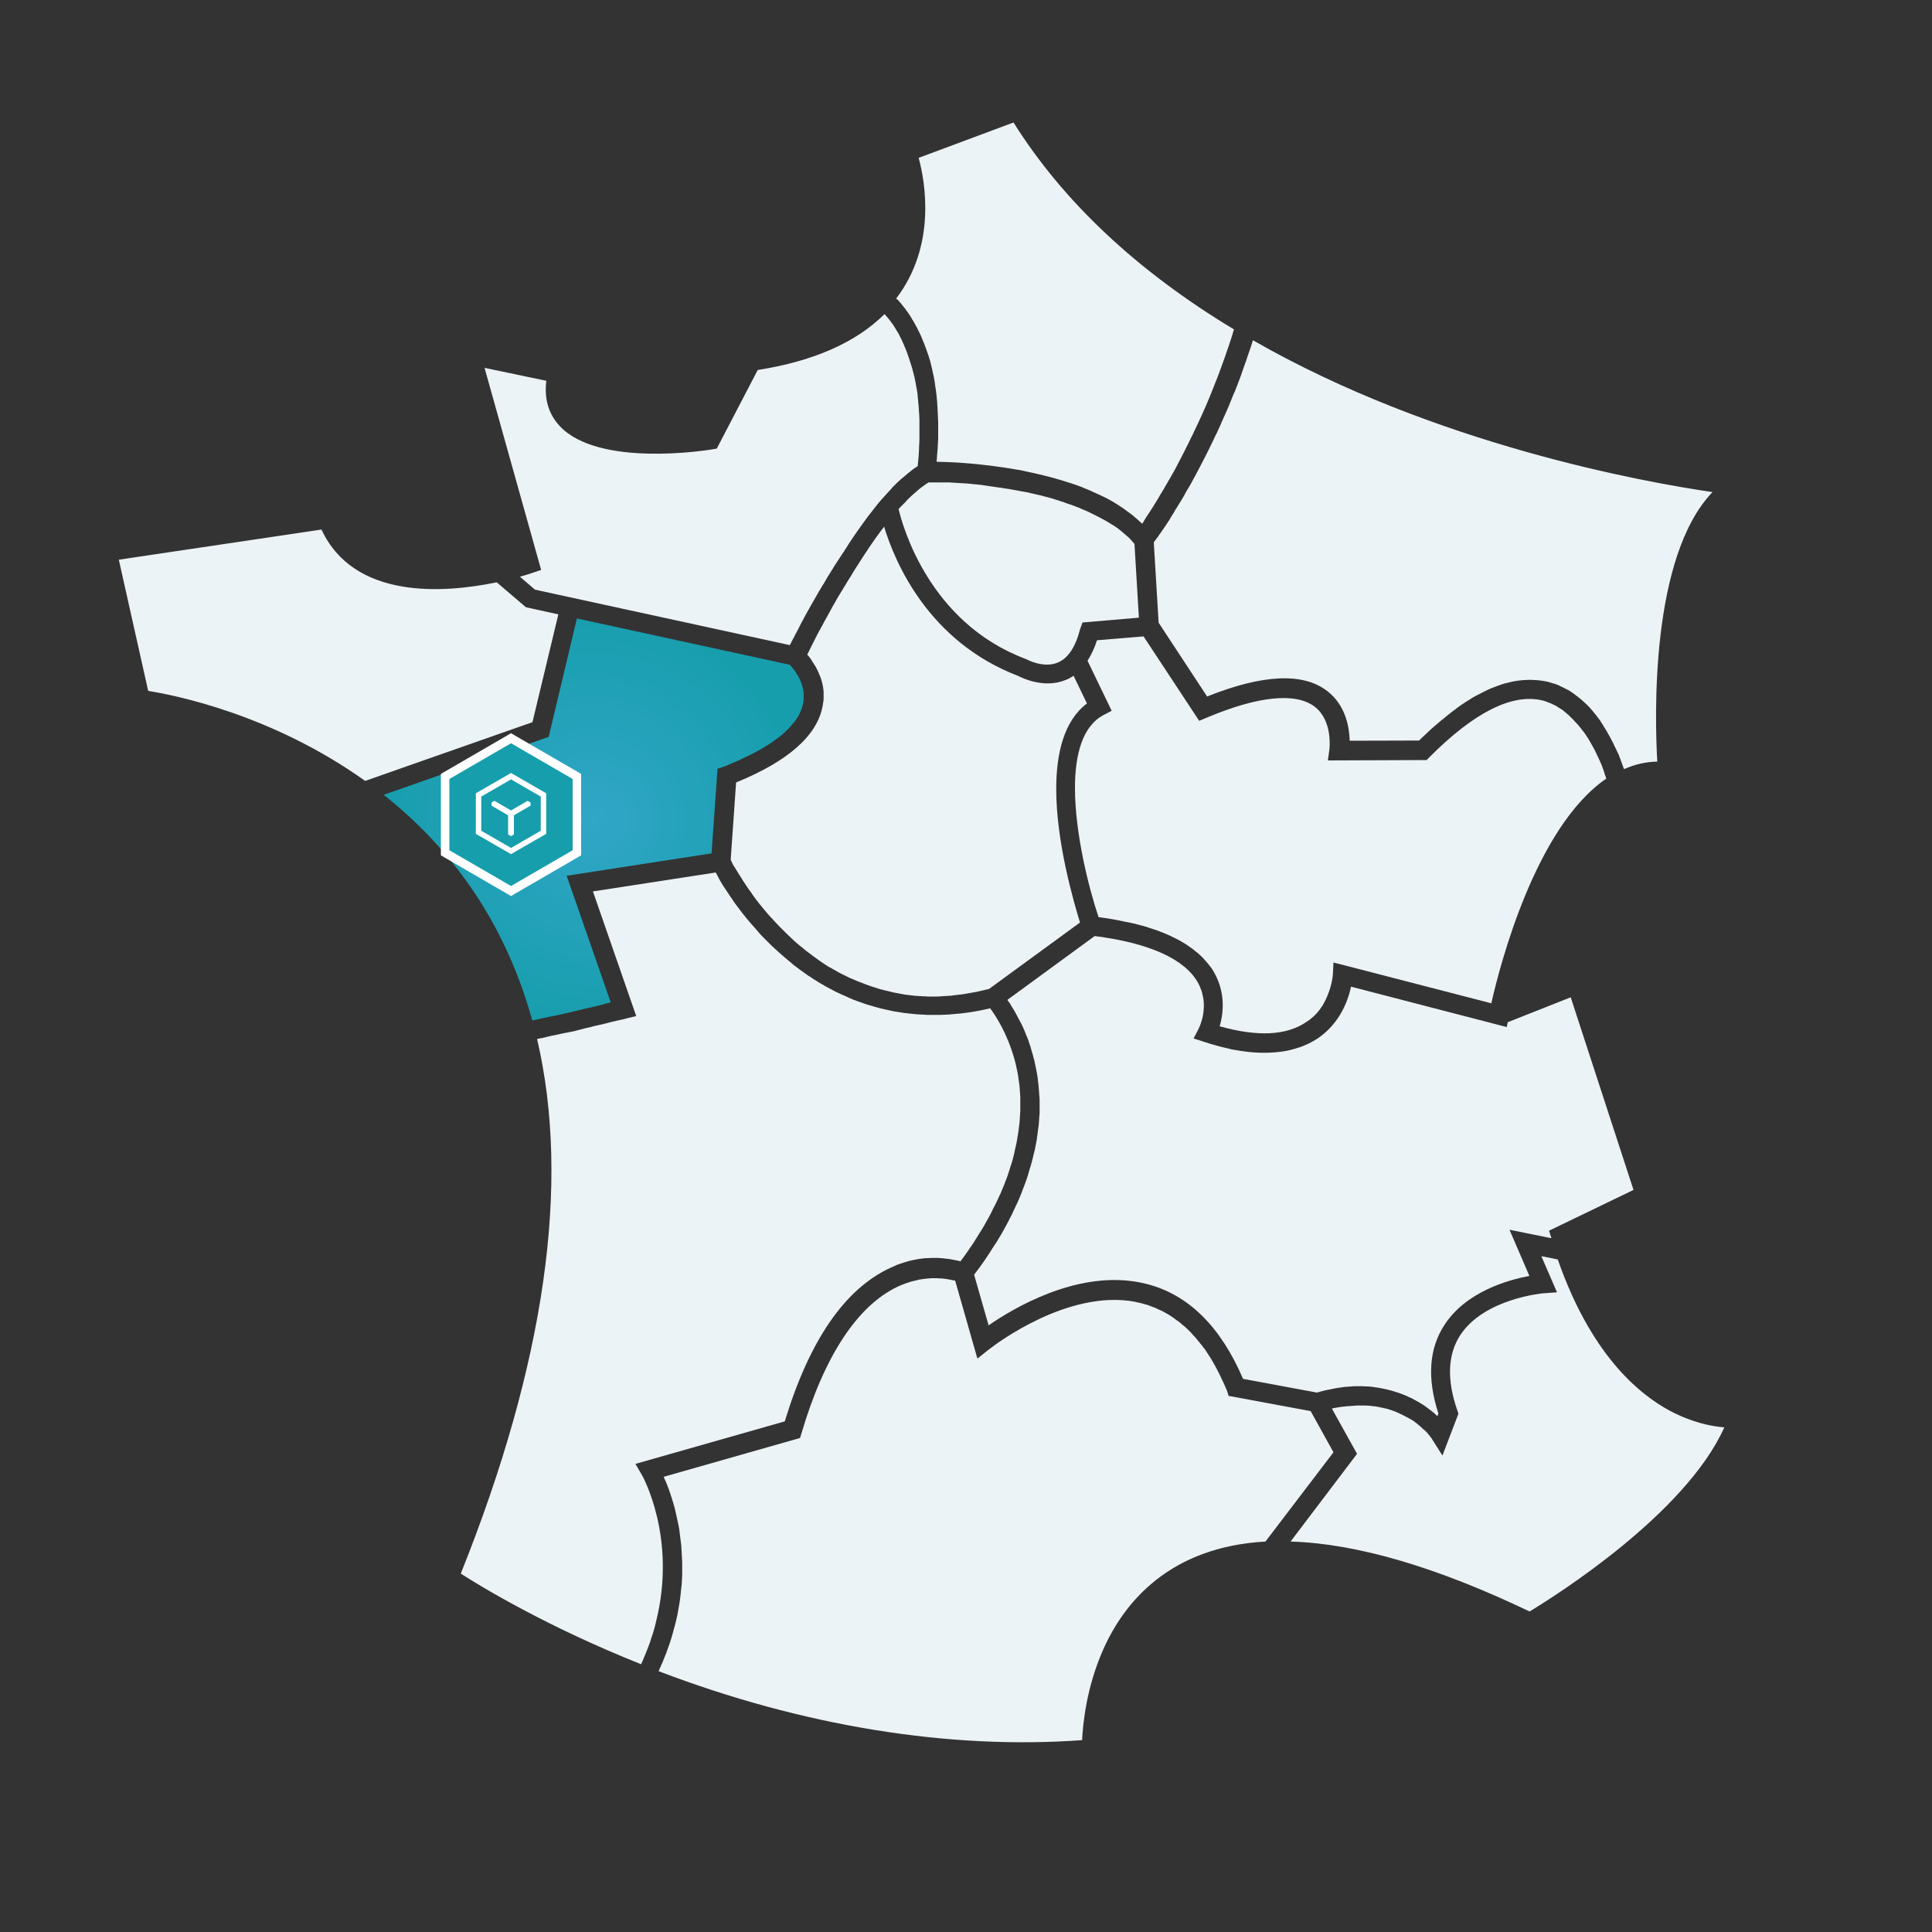
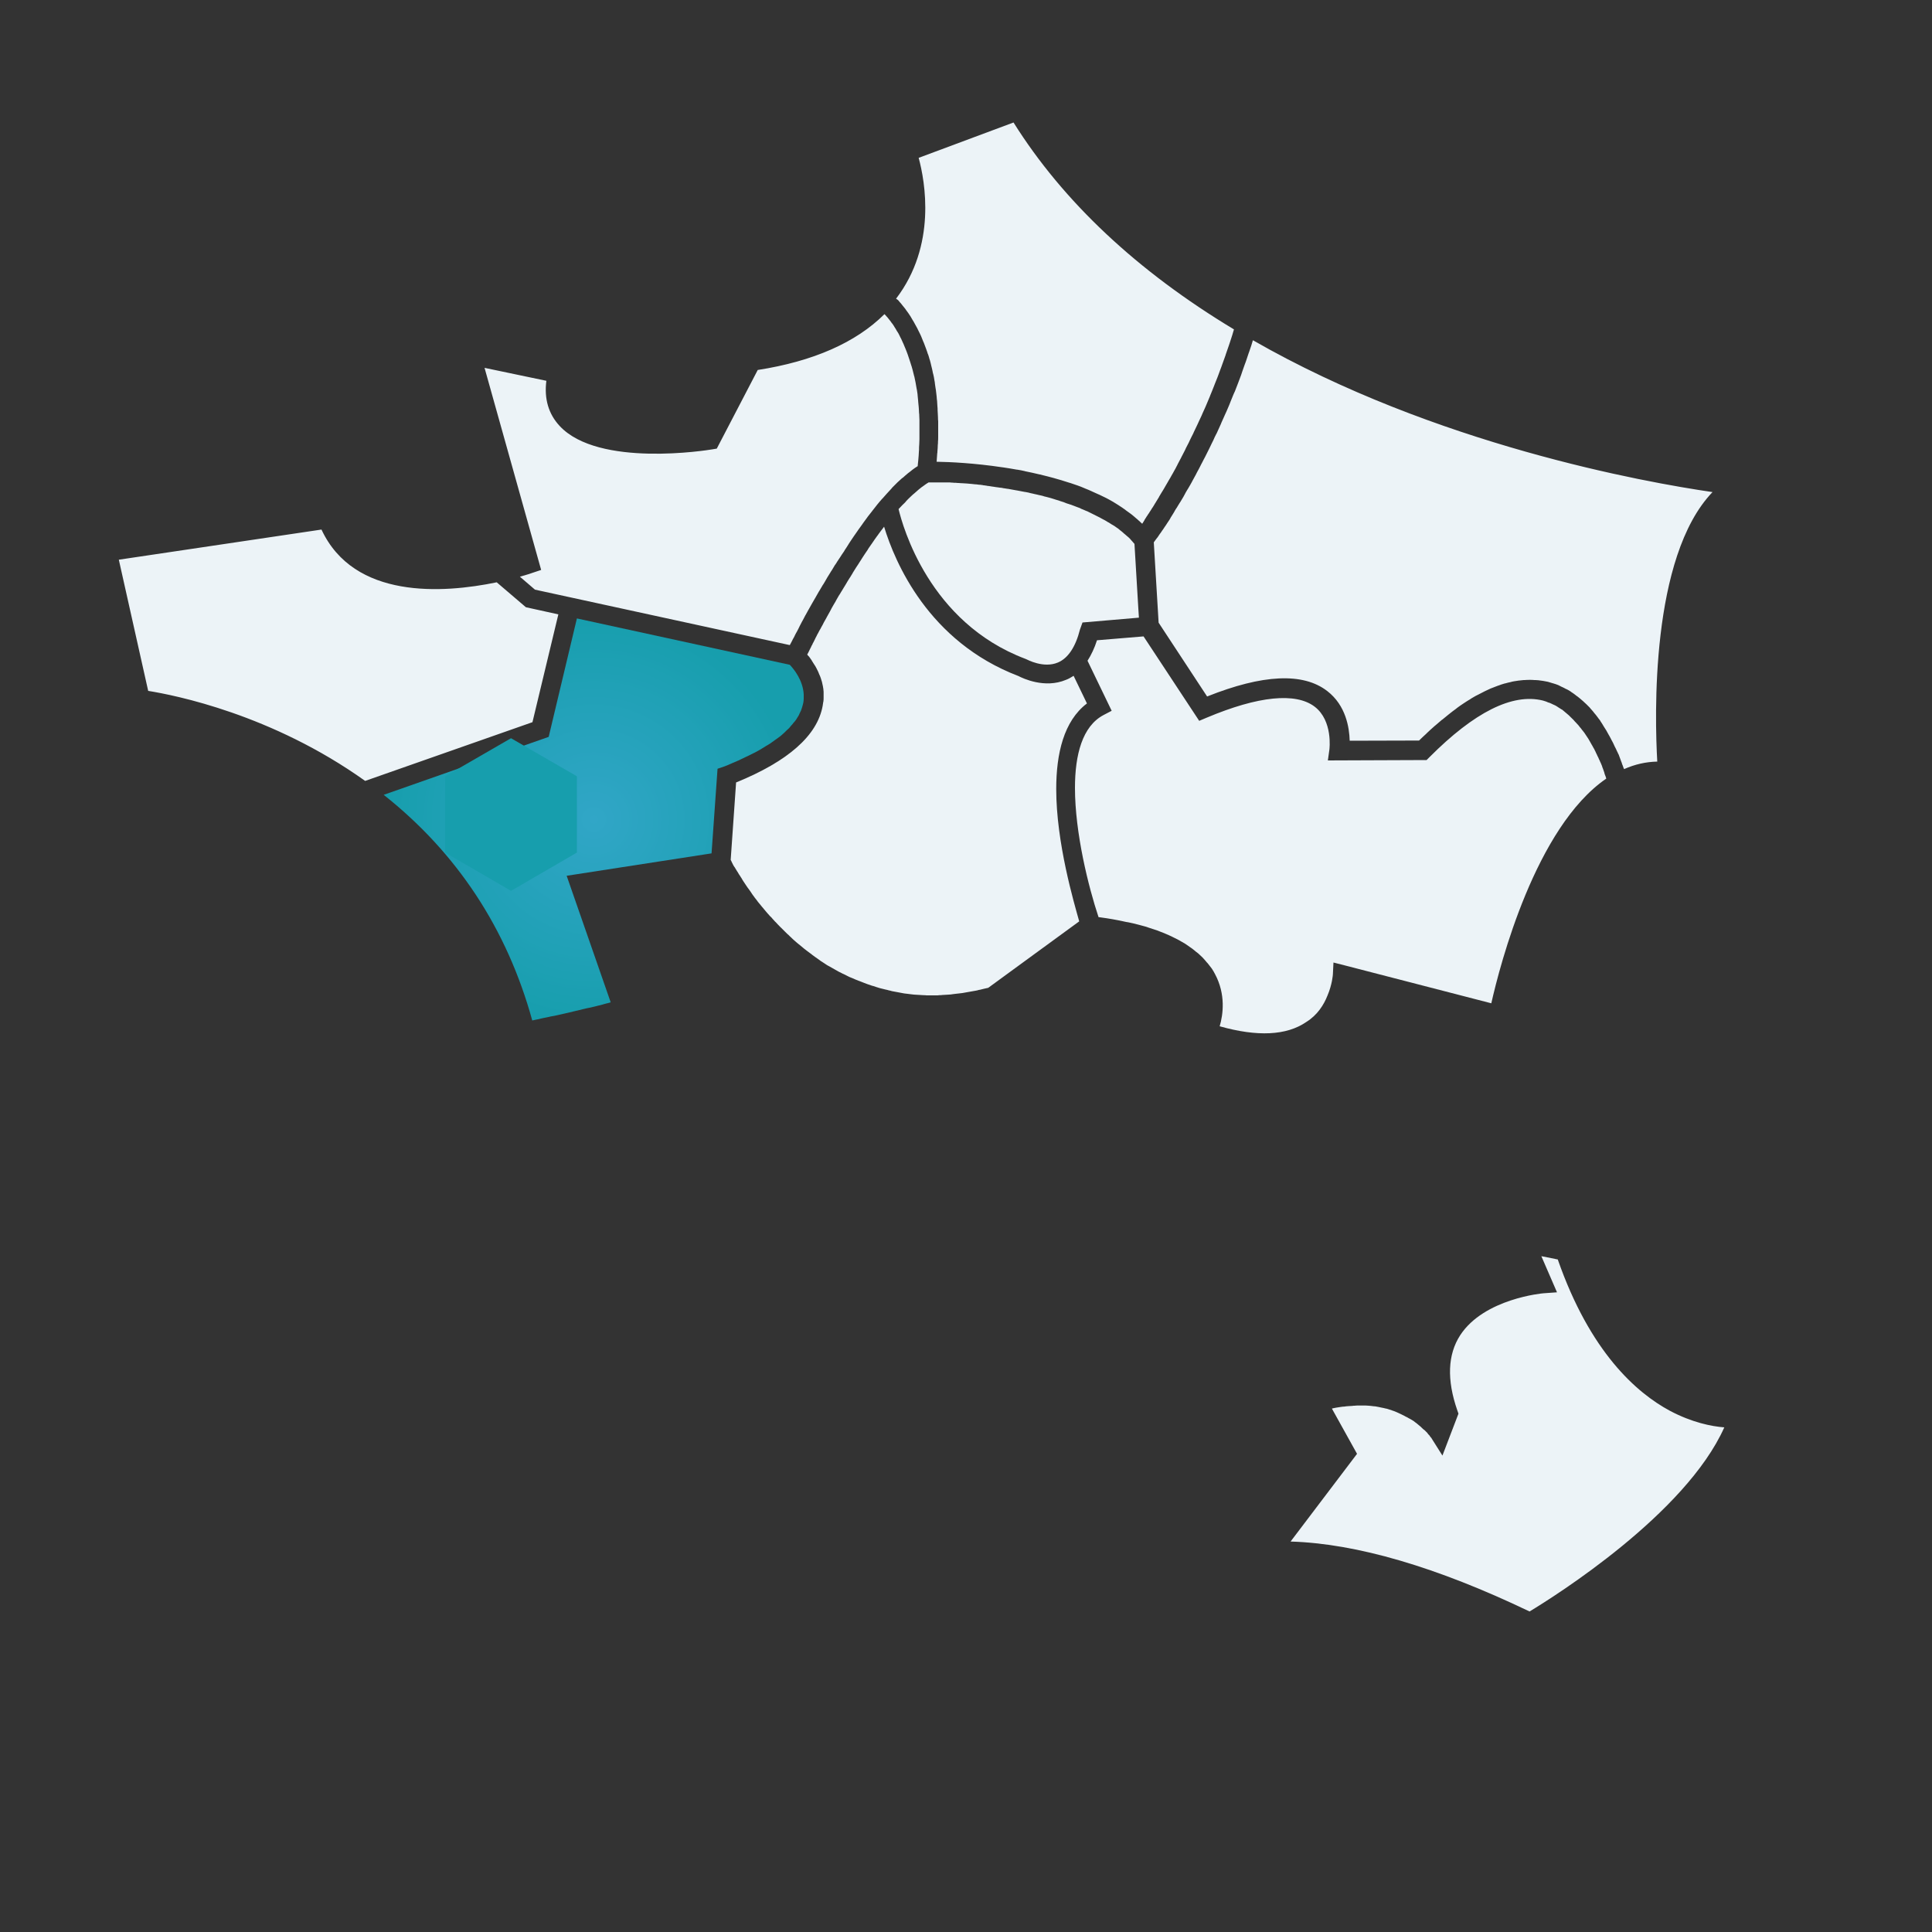
<svg xmlns="http://www.w3.org/2000/svg" version="1.1" id="Calque_1" x="0px" y="0px" viewBox="0 0 1000 1000" style="enable-background:new 0 0 1000 1000;" xml:space="preserve">
  <rect x="0" y="0" width="1000" height="1000" fill="#333333" stroke="none" />
  <style type="text/css">
	.st0{fill:#ECF3F7;}
	.st1{fill:url(#SVGID_1_);}
	.st2{fill:#179EAD;}
	.st3{fill:#FFFFFF;}
</style>
  <g>
    <g>
      <g>
        <path class="st0" d="M864.3,730.2c-17.3-9.3-41.3-30.4-58-78.3l-8.5-1.7l8.1,18.7l-7,0.5c-0.3,0-30.7,2.7-43.1,21.7     c-6.5,10-7,23.1-1.5,38.9l0.6,1.7l-8.3,21.7l-5.3-8.4c0,0-0.1-0.1-0.1-0.2c0,0-0.1-0.1-0.1-0.1c0-0.1-0.1-0.1-0.1-0.2     c0,0-0.1-0.1-0.1-0.2c-0.1-0.1-0.1-0.1-0.2-0.2c-0.1-0.1-0.1-0.2-0.2-0.2c-0.1-0.1-0.1-0.2-0.2-0.3c-0.1-0.1-0.2-0.2-0.2-0.3     c-0.1-0.1-0.2-0.2-0.2-0.3c-0.1-0.1-0.2-0.2-0.3-0.3c-0.1-0.1-0.2-0.2-0.3-0.3c-0.1-0.1-0.2-0.2-0.3-0.4     c-0.1-0.1-0.2-0.3-0.3-0.4c-0.1-0.1-0.2-0.3-0.4-0.4c-0.1-0.1-0.3-0.3-0.4-0.4c-0.1-0.1-0.3-0.3-0.4-0.4     c-0.1-0.1-0.3-0.3-0.5-0.4c-0.2-0.1-0.3-0.3-0.5-0.4c-0.2-0.2-0.3-0.3-0.5-0.5c-0.2-0.1-0.3-0.3-0.5-0.5     c-0.2-0.2-0.4-0.3-0.6-0.5c-0.2-0.2-0.4-0.3-0.6-0.5c-0.2-0.2-0.4-0.3-0.6-0.5c-0.2-0.2-0.4-0.3-0.6-0.5     c-0.2-0.2-0.5-0.3-0.7-0.5c-0.2-0.2-0.4-0.3-0.6-0.5c-0.3-0.2-0.5-0.3-0.8-0.5c-0.2-0.1-0.4-0.3-0.7-0.4     c-0.3-0.2-0.6-0.4-0.9-0.5c-0.2-0.1-0.5-0.3-0.7-0.4c-0.3-0.2-0.7-0.4-1-0.5c-0.2-0.1-0.4-0.2-0.7-0.4c-0.4-0.2-0.8-0.4-1.2-0.6     c-0.2-0.1-0.4-0.2-0.6-0.3c-0.6-0.3-1.1-0.5-1.7-0.8c-0.1,0-0.1,0-0.2-0.1c-0.7-0.3-1.3-0.5-2-0.8c-0.1,0-0.2-0.1-0.3-0.1     c-0.6-0.2-1.2-0.4-1.8-0.6c-0.2-0.1-0.4-0.1-0.6-0.2c-0.5-0.2-1-0.3-1.6-0.4c-0.3-0.1-0.5-0.1-0.8-0.2c-0.5-0.1-1-0.2-1.5-0.3     c-0.3-0.1-0.6-0.1-0.9-0.2c-0.5-0.1-1-0.2-1.6-0.3c-0.3-0.1-0.7-0.1-1-0.1c-0.5-0.1-1.1-0.1-1.6-0.2c-0.4,0-0.7-0.1-1.1-0.1     c-0.5,0-1.1-0.1-1.6-0.1c-0.4,0-0.8,0-1.1,0c-0.6,0-1.1,0-1.7,0c-0.4,0-0.8,0-1.2,0c-0.6,0-1.2,0-1.7,0.1c-0.4,0-0.8,0-1.3,0.1     c-0.6,0-1.2,0.1-1.8,0.1c-0.4,0-0.9,0.1-1.3,0.1c-0.6,0.1-1.2,0.2-1.9,0.2c-0.5,0.1-0.9,0.1-1.4,0.2c-0.6,0.1-1.3,0.2-1.9,0.3     c-0.5,0.1-1,0.2-1.5,0.3c-0.2,0-0.4,0.1-0.7,0.2l13,23.4L668,797.9c34.1,1,75.7,13.2,123.7,36.2c13.2-8,80.7-50.4,100.8-95.3     C885.9,738.3,875.8,736.3,864.3,730.2z M464.9,155.4c0.2,0.2,0.3,0.4,0.5,0.6c0.2,0.3,0.5,0.6,0.7,0.8c0.2,0.2,0.3,0.4,0.5,0.6     c0.2,0.3,0.5,0.6,0.7,0.9c0.2,0.2,0.3,0.4,0.5,0.6c0.3,0.3,0.5,0.7,0.8,1c0.1,0.2,0.3,0.4,0.4,0.6c0.4,0.5,0.7,1,1.1,1.5     c0.1,0.1,0.1,0.2,0.2,0.3c0.3,0.5,0.7,1,1,1.5c0.1,0.2,0.3,0.5,0.4,0.7c0.2,0.4,0.5,0.8,0.7,1.2c0.2,0.3,0.3,0.5,0.5,0.8     c0.2,0.4,0.4,0.7,0.6,1.1c0.2,0.3,0.3,0.6,0.5,0.9c0.2,0.4,0.4,0.8,0.6,1.1c0.2,0.3,0.3,0.6,0.5,1c0.2,0.4,0.4,0.8,0.6,1.2     c0.2,0.3,0.3,0.7,0.5,1c0.2,0.4,0.4,0.8,0.6,1.3c0.1,0.3,0.3,0.7,0.4,1c0.2,0.5,0.4,1,0.6,1.5c0.1,0.3,0.3,0.6,0.4,0.9     c0.3,0.8,0.6,1.6,0.9,2.4c0.1,0.3,0.2,0.6,0.3,0.8c0.2,0.6,0.4,1.2,0.6,1.7c0.1,0.4,0.2,0.8,0.4,1.1c0.2,0.5,0.3,1,0.5,1.6     c0.1,0.4,0.2,0.8,0.4,1.3c0.1,0.5,0.3,1,0.4,1.5c0.1,0.4,0.2,0.9,0.3,1.3c0.1,0.5,0.3,1.1,0.4,1.6c0.1,0.5,0.2,0.9,0.3,1.4     c0.1,0.6,0.2,1.1,0.4,1.7c0.1,0.5,0.2,0.9,0.3,1.4c0.1,0.6,0.2,1.2,0.3,1.8c0.1,0.5,0.2,0.9,0.2,1.4c0.1,0.7,0.2,1.4,0.3,2.1     c0.1,0.4,0.1,0.8,0.2,1.2c0.1,1.1,0.3,2.2,0.4,3.4c0,0.4,0.1,0.9,0.1,1.3c0.1,0.7,0.2,1.5,0.2,2.2c0,0.5,0.1,1.1,0.1,1.6     c0.1,0.7,0.1,1.4,0.1,2.1c0,0.6,0.1,1.1,0.1,1.7c0,0.7,0.1,1.4,0.1,2.1c0,0.6,0,1.2,0.1,1.8c0,0.7,0,1.5,0,2.2c0,0.6,0,1.2,0,1.8     c0,0.8,0,1.5,0,2.3c0,0.6,0,1.2,0,1.8c0,0.8,0,1.7-0.1,2.5c0,0.6,0,1.2-0.1,1.7c0,1.1-0.1,2.2-0.2,3.4c0,0.4,0,0.7-0.1,1     c-0.1,1.4-0.2,2.8-0.3,4.3c6.9,0.1,19.6,0.7,34.2,2.9c0,0,0.1,0,0.1,0c2.4,0.4,4.8,0.7,7.3,1.2c0.1,0,0.1,0,0.2,0     c1.2,0.2,2.4,0.4,3.6,0.7c0.1,0,0.2,0,0.3,0.1c2.4,0.5,4.9,1,7.3,1.6c0.2,0,0.3,0.1,0.5,0.1c1.2,0.3,2.4,0.6,3.6,0.9     c0.1,0,0.3,0.1,0.4,0.1c1.1,0.3,2.3,0.6,3.4,0.9c0.1,0,0.2,0.1,0.3,0.1c1.2,0.3,2.3,0.7,3.5,1c0.2,0.1,0.4,0.1,0.6,0.2     c1.2,0.4,2.3,0.7,3.5,1.1c0.1,0,0.3,0.1,0.4,0.1c1.1,0.4,2.1,0.7,3.2,1.1c0.2,0.1,0.4,0.1,0.6,0.2c1.1,0.4,2.2,0.8,3.3,1.3     c0.2,0.1,0.5,0.2,0.7,0.3c1.1,0.4,2.2,0.9,3.3,1.4c0.1,0,0.1,0.1,0.2,0.1c1,0.5,2.1,0.9,3.1,1.4c0.2,0.1,0.4,0.2,0.7,0.3     c1,0.5,2.1,1,3.1,1.5c0.2,0.1,0.4,0.2,0.6,0.3c1,0.5,2,1.1,2.9,1.6c0.1,0,0.1,0.1,0.2,0.1c1,0.6,2,1.2,2.9,1.8     c0.2,0.1,0.4,0.3,0.6,0.4c0.9,0.6,1.9,1.2,2.8,1.9c0.2,0.1,0.3,0.2,0.5,0.4c0.8,0.6,1.7,1.2,2.5,1.8c0.1,0.1,0.3,0.2,0.4,0.3     c0.9,0.7,1.7,1.4,2.5,2.1c0.2,0.2,0.4,0.3,0.6,0.5c0.8,0.7,1.6,1.5,2.4,2.2c0,0,0.1,0.1,0.1,0.1c0.3-0.5,0.7-1,1-1.6     c0.1-0.1,0.2-0.2,0.2-0.4c0.3-0.4,0.6-0.9,0.9-1.4c0.1-0.2,0.2-0.4,0.4-0.6c0.3-0.5,0.6-1,1-1.5c0.1-0.2,0.2-0.4,0.3-0.5     c0.5-0.7,0.9-1.4,1.4-2.2c0,0,0-0.1,0.1-0.1c0.5-0.7,0.9-1.5,1.4-2.3c0.2-0.2,0.3-0.5,0.5-0.8c0.4-0.6,0.7-1.2,1.1-1.8     c0.2-0.3,0.4-0.6,0.5-0.9c0.4-0.7,0.8-1.3,1.2-2c0.2-0.3,0.3-0.5,0.5-0.8c0.6-0.9,1.1-1.9,1.7-2.9c0.1-0.2,0.2-0.4,0.3-0.5     c0.5-0.8,1-1.7,1.5-2.6c0.2-0.3,0.4-0.7,0.6-1c0.4-0.7,0.8-1.5,1.3-2.3c0.2-0.4,0.4-0.8,0.6-1.1c0.5-0.9,1-1.7,1.4-2.6     c0.2-0.3,0.3-0.5,0.4-0.8c0.6-1.2,1.3-2.4,1.9-3.6c0.1-0.3,0.3-0.6,0.4-0.8c0.5-1,1-1.9,1.5-2.9c0.2-0.4,0.4-0.8,0.6-1.3     c0.5-0.9,0.9-1.8,1.4-2.7c0.2-0.4,0.4-0.8,0.6-1.3c0.5-1.1,1.1-2.2,1.7-3.4c0.1-0.2,0.2-0.5,0.3-0.7c0.7-1.4,1.3-2.8,2-4.2     c0.2-0.4,0.3-0.7,0.5-1.1c0.5-1.1,1-2.1,1.5-3.2c0.2-0.5,0.4-1,0.6-1.4c0.5-1,0.9-2.1,1.4-3.1c0.2-0.5,0.4-0.9,0.6-1.4     c0.6-1.4,1.2-2.8,1.8-4.3c0-0.1,0.1-0.2,0.1-0.3c0.6-1.5,1.3-3.1,1.9-4.7c0.2-0.4,0.3-0.9,0.5-1.3c0.5-1.2,0.9-2.3,1.4-3.5     c0.2-0.5,0.4-1.1,0.6-1.6c0.4-1.2,0.9-2.4,1.3-3.5c0.2-0.5,0.3-0.9,0.5-1.4c0.6-1.7,1.2-3.3,1.8-5c0,0,0-0.1,0-0.1     c0.6-1.6,1.1-3.3,1.7-4.9c0.2-0.5,0.3-1,0.5-1.5c0.4-1.2,0.8-2.5,1.2-3.7c0.2-0.6,0.3-1.1,0.5-1.7c0.1-0.4,0.3-0.9,0.4-1.3     c-50-30.1-88.4-66.1-114.1-107.1l-49.1,18.3c3.3,12.2,9.4,45.3-11.7,72.9C464.7,155.2,464.8,155.3,464.9,155.4z M687.1,515.3     c2.5-5.9,2.8-10.9,2.8-11l0.3-6.1l5.9,1.5l75.8,19.6c4.5-20,22.9-91.2,59.5-116.3c-0.1-0.3-0.2-0.7-0.3-1     c-0.1-0.2-0.1-0.3-0.2-0.5c-0.2-0.5-0.4-1-0.5-1.5c0,0,0-0.1,0-0.1c-0.2-0.6-0.4-1.1-0.6-1.7c0-0.1-0.1-0.2-0.1-0.3     c-0.2-0.5-0.4-0.9-0.5-1.4c-0.1-0.2-0.1-0.3-0.2-0.5c-0.2-0.4-0.3-0.8-0.5-1.2c-0.1-0.2-0.2-0.4-0.3-0.6     c-0.1-0.4-0.3-0.7-0.5-1.1c-0.1-0.2-0.2-0.4-0.3-0.7c-0.1-0.3-0.3-0.7-0.5-1c-0.1-0.2-0.2-0.5-0.3-0.7c-0.2-0.3-0.3-0.7-0.5-1     c-0.1-0.2-0.2-0.5-0.3-0.7c-0.2-0.3-0.3-0.6-0.5-1c-0.1-0.2-0.2-0.5-0.4-0.7c-0.2-0.3-0.3-0.6-0.5-0.9c-0.1-0.2-0.2-0.5-0.4-0.7     c-0.2-0.3-0.3-0.6-0.5-0.9c-0.1-0.2-0.3-0.5-0.4-0.7c-0.2-0.3-0.3-0.6-0.5-0.9c-0.1-0.2-0.3-0.4-0.4-0.7     c-0.2-0.3-0.4-0.6-0.6-0.9c-0.1-0.2-0.3-0.4-0.4-0.6c-0.2-0.3-0.4-0.6-0.6-0.9c-0.1-0.2-0.3-0.4-0.4-0.6     c-0.2-0.3-0.4-0.6-0.7-0.9c-0.1-0.2-0.2-0.4-0.4-0.5c-0.3-0.4-0.6-0.8-0.9-1.2c-0.1-0.1-0.1-0.2-0.2-0.2     c-0.4-0.5-0.7-0.9-1.1-1.4c-0.1-0.1-0.2-0.3-0.4-0.4c-0.3-0.3-0.5-0.6-0.8-0.9c-0.2-0.2-0.3-0.3-0.5-0.5     c-0.2-0.3-0.5-0.5-0.7-0.8c-0.2-0.2-0.3-0.4-0.5-0.5c-0.2-0.2-0.5-0.5-0.7-0.7c-0.2-0.2-0.4-0.3-0.5-0.5     c-0.2-0.2-0.5-0.4-0.7-0.7c-0.2-0.2-0.4-0.3-0.6-0.5c-0.2-0.2-0.5-0.4-0.7-0.6c-0.2-0.2-0.4-0.3-0.6-0.5     c-0.2-0.2-0.5-0.4-0.7-0.6c-0.2-0.2-0.4-0.3-0.6-0.5c-0.2-0.2-0.5-0.4-0.8-0.5c-0.2-0.1-0.4-0.3-0.6-0.4     c-0.3-0.2-0.5-0.3-0.8-0.5c-0.2-0.1-0.4-0.3-0.6-0.4c-0.3-0.2-0.5-0.3-0.8-0.5c-0.2-0.1-0.4-0.2-0.6-0.3     c-0.3-0.1-0.6-0.3-0.9-0.4c-0.2-0.1-0.4-0.2-0.6-0.3c-0.3-0.1-0.6-0.3-0.9-0.4c-0.2-0.1-0.4-0.2-0.6-0.2c-0.3-0.1-0.7-0.2-1-0.4     c-0.2-0.1-0.4-0.1-0.5-0.2c-0.5-0.2-1.1-0.3-1.6-0.5c-15.8-3.9-35.5,6-58.7,29.3l-1.5,1.5l-51.1,0.2l0.8-5.7     c0-0.1,1.9-14.8-7.6-22.1c-9.8-7.5-29.2-5.6-56,5.7l-3.8,1.6l-28.8-43.7l-24.1,2c-1.3,4.1-3,7.6-4.9,10.6l12.5,25.9l-4.2,2.2     c-11,5.8-14.8,20.6-14.8,37.7c0,23.4,7,51.3,12.2,66.9c0.5,0.1,1,0.1,1.5,0.2c0.9,0.1,1.9,0.3,2.8,0.4c1,0.2,2,0.3,3,0.5     c0.9,0.2,1.8,0.3,2.7,0.5c1,0.2,1.9,0.4,2.9,0.6c0.9,0.2,1.7,0.4,2.6,0.5c0.9,0.2,1.8,0.4,2.7,0.6c0.8,0.2,1.6,0.4,2.4,0.6     c0.9,0.2,1.7,0.5,2.6,0.7c0.8,0.2,1.5,0.4,2.3,0.7c0.8,0.3,1.6,0.5,2.4,0.8c0.7,0.2,1.5,0.5,2.2,0.7c0.8,0.3,1.5,0.6,2.3,0.9     c0.7,0.3,1.4,0.5,2,0.8c0.7,0.3,1.4,0.6,2.1,0.9c0.6,0.3,1.3,0.6,1.9,0.9c0.7,0.3,1.3,0.7,2,1c0.6,0.3,1.2,0.6,1.7,0.9     c0.6,0.4,1.3,0.7,1.9,1.1c0.5,0.3,1.1,0.6,1.6,1c0.6,0.4,1.2,0.8,1.7,1.2c0.5,0.3,1,0.7,1.4,1c0.6,0.4,1.1,0.9,1.6,1.3     c0.4,0.3,0.9,0.7,1.3,1c0.5,0.5,1,0.9,1.5,1.4c0.4,0.4,0.8,0.7,1.1,1.1c0.5,0.5,0.9,1,1.4,1.6c0.3,0.4,0.6,0.7,0.9,1     c0.5,0.6,0.9,1.2,1.4,1.8c0.2,0.3,0.5,0.6,0.7,0.9c0.6,0.9,1.2,1.9,1.7,2.9c5.6,10.5,4.2,20.9,2.4,27c19.5,5.5,34.6,4.8,44.8-2.2     C681.9,525.4,685.2,520.1,687.1,515.3z M560.3,322.2l29.2-2.5l-0.3-4.7l-2-33.5c-0.1-0.1-0.1-0.1-0.2-0.2     c-0.2-0.2-0.4-0.5-0.6-0.7c-0.2-0.3-0.5-0.5-0.7-0.8c-0.2-0.2-0.4-0.4-0.6-0.7c-0.3-0.3-0.5-0.5-0.8-0.8     c-0.2-0.2-0.4-0.4-0.7-0.6c-0.3-0.2-0.5-0.5-0.8-0.7c-0.2-0.2-0.5-0.4-0.7-0.6c-0.3-0.2-0.6-0.5-0.8-0.7     c-0.2-0.2-0.5-0.4-0.7-0.6c-0.3-0.2-0.6-0.5-0.9-0.7c-0.2-0.2-0.5-0.4-0.7-0.6c-0.3-0.2-0.6-0.5-1-0.7c-0.2-0.2-0.5-0.3-0.7-0.5     c-0.4-0.3-0.7-0.5-1.1-0.7c-0.2-0.1-0.4-0.3-0.7-0.4c-0.5-0.3-0.9-0.6-1.4-0.9c-0.1-0.1-0.2-0.2-0.4-0.2     c-0.6-0.4-1.2-0.7-1.8-1.1c-0.2-0.1-0.4-0.2-0.6-0.3c-0.4-0.2-0.9-0.5-1.3-0.7c-0.2-0.1-0.5-0.3-0.7-0.4     c-0.4-0.2-0.8-0.4-1.2-0.6c-0.3-0.1-0.5-0.3-0.8-0.4c-0.4-0.2-0.8-0.4-1.2-0.6c-0.3-0.1-0.5-0.3-0.8-0.4     c-0.4-0.2-0.8-0.4-1.2-0.6c-0.3-0.1-0.6-0.3-0.8-0.4c-0.4-0.2-0.8-0.4-1.2-0.5c-0.3-0.1-0.6-0.3-0.9-0.4     c-0.4-0.2-0.8-0.3-1.2-0.5c-0.3-0.1-0.6-0.2-0.8-0.4c-0.4-0.2-0.8-0.3-1.3-0.5c-0.3-0.1-0.5-0.2-0.8-0.3     c-0.4-0.2-0.9-0.3-1.3-0.5c-0.3-0.1-0.5-0.2-0.8-0.3c-0.5-0.2-1-0.4-1.5-0.5c-0.2-0.1-0.4-0.2-0.6-0.2c-0.6-0.2-1.3-0.4-1.9-0.7     c-0.1,0-0.2-0.1-0.2-0.1c-0.7-0.2-1.5-0.5-2.2-0.7c-0.1,0-0.1,0-0.2-0.1c-0.7-0.2-1.3-0.4-2-0.6c-0.2-0.1-0.4-0.1-0.6-0.2     c-0.5-0.2-1.1-0.3-1.6-0.5c-0.2-0.1-0.5-0.1-0.7-0.2c-0.5-0.1-1-0.3-1.5-0.4c-0.3-0.1-0.5-0.1-0.8-0.2c-0.5-0.1-0.9-0.2-1.4-0.4     c-0.3-0.1-0.5-0.1-0.8-0.2c-0.5-0.1-0.9-0.2-1.4-0.3c-0.3-0.1-0.5-0.1-0.8-0.2c-0.5-0.1-0.9-0.2-1.4-0.3     c-0.3-0.1-0.5-0.1-0.8-0.2c-0.5-0.1-1-0.2-1.4-0.3c-0.2-0.1-0.5-0.1-0.7-0.2c-0.5-0.1-1-0.2-1.5-0.3c-0.2,0-0.4-0.1-0.7-0.1     c-0.5-0.1-1.1-0.2-1.6-0.3c-0.2,0-0.3-0.1-0.5-0.1c-0.7-0.1-1.4-0.3-2.1-0.4c0,0-0.1,0-0.1,0c-1.5-0.3-2.9-0.5-4.4-0.8     c-0.1,0-0.1,0-0.2,0c-0.6-0.1-1.3-0.2-1.9-0.3c-0.2,0-0.3,0-0.5-0.1c-0.5-0.1-1.1-0.2-1.6-0.2c-0.2,0-0.4-0.1-0.6-0.1     c-0.5-0.1-1-0.1-1.5-0.2c-0.2,0-0.4-0.1-0.6-0.1c-0.5-0.1-0.9-0.1-1.4-0.2c-0.2,0-0.4-0.1-0.6-0.1c-0.5-0.1-0.9-0.1-1.4-0.2     c-0.2,0-0.4,0-0.6-0.1c-0.5-0.1-0.9-0.1-1.4-0.2c-0.2,0-0.4,0-0.6-0.1c-0.5-0.1-1-0.1-1.4-0.2c-0.2,0-0.3,0-0.5,0     c-0.5-0.1-1-0.1-1.5-0.2c-0.1,0-0.3,0-0.4,0c-0.6-0.1-1.2-0.1-1.8-0.2c0,0,0,0,0,0c-1.8-0.2-3.6-0.3-5.3-0.4c-0.1,0-0.2,0-0.3,0     c-0.4,0-0.9-0.1-1.3-0.1c-0.1,0-0.3,0-0.4,0c-0.4,0-0.8-0.1-1.1-0.1c-0.2,0-0.3,0-0.5,0c-0.4,0-0.7,0-1-0.1c-0.2,0-0.3,0-0.5,0     c-0.3,0-0.6,0-1-0.1c-0.2,0-0.3,0-0.5,0c-0.3,0-0.6,0-0.9,0c-0.1,0-0.3,0-0.4,0c-0.3,0-0.6,0-0.9,0c-0.1,0-0.3,0-0.4,0     c-0.3,0-0.6,0-0.8,0c-0.1,0-0.3,0-0.4,0c-0.3,0-0.5,0-0.8,0c-0.1,0-0.2,0-0.4,0c-0.3,0-0.6,0-0.9,0c-0.1,0-0.1,0-0.2,0     c-0.3,0-0.7,0-1,0c-0.1,0-0.2,0-0.3,0c-0.2,0-0.4,0-0.6,0c-0.2,0-0.4,0-0.5,0c-0.1,0-0.2,0-0.3,0c-0.2,0-0.3,0-0.5,0     c-0.1,0-0.1,0-0.2,0c-0.2,0-0.3,0-0.5,0c0,0-0.1,0-0.1,0c-0.2,0-0.3,0-0.5,0c0,0-0.1,0-0.1,0.1c-0.6,0.3-1.1,0.7-1.7,1.1     c-0.1,0.1-0.3,0.2-0.4,0.3c-0.4,0.3-0.9,0.6-1.4,1c-0.2,0.1-0.3,0.2-0.5,0.4c-0.6,0.4-1.1,0.9-1.7,1.4c0,0-0.1,0.1-0.1,0.1     c-0.5,0.5-1.1,0.9-1.6,1.4c-0.2,0.1-0.3,0.3-0.5,0.4c-0.5,0.4-0.9,0.9-1.4,1.3c-0.1,0.1-0.2,0.2-0.3,0.3     c-0.6,0.6-1.2,1.1-1.7,1.7c-0.1,0.1-0.3,0.3-0.4,0.5c-0.5,0.5-0.9,1-1.4,1.4c-0.2,0.2-0.3,0.3-0.5,0.5c-0.6,0.6-1.2,1.3-1.8,1.9     c0,0,0,0,0,0c2.1,8.8,15.8,58.7,65.6,77.5l0.7,0.3c0.1,0,8.7,4.8,16.2,1.6c5.2-2.2,9.1-8,11.4-17.1L560.3,322.2z M467.5,247.1     c0.8-0.7,1.5-1.4,2.3-2c0,0,0,0,0.1-0.1c0.8-0.6,1.6-1.2,2.3-1.8c0.1-0.1,0.2-0.2,0.4-0.3c0.7-0.5,1.5-1.1,2.2-1.5     c0.1,0,0.1-0.1,0.2-0.1c0-0.4,0.1-0.8,0.1-1.2c0.1-0.6,0.1-1.3,0.2-1.9c0.1-0.8,0.1-1.6,0.2-2.4c0-0.6,0.1-1.2,0.1-1.8     c0.1-0.8,0.1-1.6,0.1-2.5c0-0.5,0.1-1.1,0.1-1.6c0-0.9,0.1-1.8,0.1-2.7c0-0.4,0-0.8,0-1.2c0-1.3,0-2.5,0-3.8c0-0.2,0-0.4,0-0.6     c0-1,0-2,0-3c0-0.4,0-0.8,0-1.2c0-0.8-0.1-1.6-0.1-2.3c0-0.5,0-0.9-0.1-1.3c0-0.7-0.1-1.4-0.1-2.1c0-0.5-0.1-0.9-0.1-1.3     c-0.1-0.7-0.1-1.3-0.2-2c0-0.4-0.1-0.9-0.1-1.3c-0.1-0.7-0.1-1.3-0.2-2c0-0.4-0.1-0.8-0.1-1.2c-0.1-0.7-0.2-1.3-0.3-2     c-0.1-0.3-0.1-0.7-0.2-1c-0.1-0.8-0.3-1.5-0.4-2.3c0-0.2-0.1-0.4-0.1-0.6c-0.2-1-0.4-1.9-0.6-2.9c0-0.1,0-0.2-0.1-0.3     c-0.2-0.8-0.4-1.6-0.6-2.4c-0.1-0.3-0.1-0.5-0.2-0.8c-0.2-0.6-0.3-1.2-0.5-1.8c-0.1-0.3-0.2-0.6-0.3-0.9     c-0.2-0.5-0.3-1.1-0.5-1.6c-0.1-0.3-0.2-0.6-0.3-0.9c-0.2-0.5-0.3-1-0.5-1.5c-0.1-0.3-0.2-0.6-0.3-0.9c-0.2-0.5-0.3-1-0.5-1.4     c-0.1-0.3-0.2-0.5-0.3-0.8c-0.2-0.5-0.4-1-0.6-1.5c-0.1-0.2-0.2-0.5-0.3-0.7c-0.2-0.6-0.5-1.1-0.7-1.7c-0.1-0.1-0.1-0.3-0.2-0.4     c-0.3-0.7-0.6-1.3-0.9-2c0-0.1-0.1-0.2-0.1-0.2c-0.3-0.6-0.6-1.1-0.8-1.6c-0.1-0.2-0.2-0.4-0.3-0.6c-0.2-0.4-0.4-0.8-0.7-1.2     c-0.1-0.2-0.2-0.4-0.4-0.6c-0.2-0.4-0.4-0.7-0.6-1.1c-0.1-0.2-0.3-0.4-0.4-0.6c-0.2-0.3-0.4-0.7-0.6-1c-0.1-0.2-0.3-0.4-0.4-0.6     c-0.2-0.3-0.4-0.6-0.7-0.9c-0.1-0.2-0.3-0.4-0.4-0.6c-0.2-0.3-0.5-0.6-0.7-0.9c-0.1-0.2-0.3-0.3-0.4-0.5c-0.3-0.3-0.5-0.7-0.8-1     c-0.1-0.1-0.2-0.2-0.3-0.3c-0.3-0.4-0.7-0.8-1.1-1.2c-14.8,14.7-36.8,24.4-65.6,28.9L371,232.2l-2.4,0.4     c-2.4,0.4-58.8,9.5-78.9-12.1c-5.8-6.2-8.1-14.1-6.9-23.4l-32-6.7L280.1,295l-4.5,1.5c-0.2,0.1-2.5,0.9-6.5,2l7.8,6.7l131.9,28.7     c0,0,0.1-0.1,0.1-0.2c0.2-0.4,0.4-0.7,0.6-1.1c0.1-0.1,0.1-0.3,0.2-0.4c0.2-0.4,0.5-0.9,0.7-1.4c0.1-0.2,0.2-0.3,0.3-0.5     c0.3-0.5,0.6-1.1,0.8-1.6c0.1-0.1,0.2-0.3,0.2-0.4c0.3-0.5,0.6-1.1,0.9-1.6c0.1-0.1,0.1-0.3,0.2-0.4c0.3-0.6,0.7-1.3,1-2     c0.1-0.2,0.2-0.4,0.3-0.6c0.4-0.7,0.7-1.4,1.1-2.1c0.1-0.2,0.2-0.4,0.4-0.7c0.4-0.7,0.8-1.5,1.2-2.3c0.1-0.2,0.2-0.3,0.3-0.5     c0.4-0.7,0.8-1.5,1.2-2.2c0.1-0.2,0.2-0.3,0.3-0.5c0.5-0.8,0.9-1.7,1.4-2.5c0.1-0.2,0.3-0.5,0.4-0.7c0.5-0.9,1-1.7,1.5-2.6     c0.1-0.2,0.3-0.4,0.4-0.7c0.5-0.9,1.1-1.9,1.6-2.8c0.1-0.1,0.1-0.2,0.2-0.3c0.5-0.9,1.1-1.8,1.6-2.7c0.1-0.2,0.2-0.4,0.4-0.6     c0.6-0.9,1.1-1.9,1.7-2.9c0.1-0.2,0.3-0.5,0.4-0.7c0.6-1,1.2-2,1.8-2.9c0.1-0.2,0.2-0.4,0.4-0.6c0.6-1,1.2-2,1.8-3     c0.1-0.1,0.1-0.2,0.2-0.2c0.6-1,1.3-2.1,2-3.1c0.1-0.2,0.3-0.4,0.4-0.6c0.6-1,1.3-2,2-3c0.1-0.2,0.3-0.4,0.4-0.7     c0.7-1,1.3-2,2-3.1c0.1-0.2,0.2-0.3,0.3-0.5c0.7-1,1.3-2,2-3c0.1-0.1,0.2-0.2,0.2-0.3c0.7-1,1.4-2,2.1-3c0.1-0.2,0.3-0.4,0.4-0.6     c0.7-1,1.4-2,2.1-2.9c0.1-0.2,0.3-0.4,0.4-0.6c0.7-1,1.5-2,2.2-3c0.1-0.1,0.1-0.2,0.2-0.3c0.7-0.9,1.5-1.9,2.2-2.8     c0.1-0.1,0.2-0.2,0.3-0.4c0.7-0.9,1.5-1.9,2.2-2.8c0.1-0.2,0.3-0.4,0.4-0.5c0.7-0.9,1.5-1.8,2.2-2.6c0.1-0.2,0.3-0.3,0.4-0.4     c0.8-0.9,1.6-1.8,2.3-2.6c0,0,0.1-0.1,0.1-0.1c0.8-0.8,1.5-1.7,2.3-2.5c0.1-0.1,0.2-0.2,0.3-0.4c0.8-0.8,1.5-1.5,2.3-2.3     c0.1-0.1,0.3-0.3,0.4-0.4c0.8-0.7,1.5-1.4,2.3-2.1C467.2,247.3,467.3,247.2,467.5,247.1z M638.3,204.5c-0.4,1.1-0.9,2.1-1.3,3.2     c-0.2,0.6-0.5,1.2-0.7,1.8c-0.5,1.2-1,2.3-1.5,3.5c-0.2,0.4-0.4,0.9-0.6,1.3c-0.7,1.6-1.4,3.2-2.1,4.7c0,0.1-0.1,0.2-0.1,0.3     c-0.6,1.4-1.3,2.8-1.9,4.2c-0.2,0.5-0.4,0.9-0.7,1.4c-0.5,1-1,2-1.4,3c-0.3,0.5-0.5,1.1-0.8,1.6c-0.4,0.9-0.9,1.8-1.3,2.7     c-0.3,0.5-0.5,1.1-0.8,1.6c-0.4,0.9-0.9,1.7-1.3,2.6c-0.3,0.5-0.5,1-0.8,1.5c-0.4,0.9-0.9,1.7-1.3,2.5c-0.2,0.5-0.5,0.9-0.7,1.4     c-0.5,0.9-0.9,1.8-1.4,2.6c-0.2,0.4-0.4,0.8-0.6,1.2c-0.6,1.1-1.2,2.2-1.8,3.3c-0.1,0.1-0.1,0.2-0.2,0.4c-0.7,1.2-1.3,2.4-2,3.5     c-0.2,0.3-0.3,0.5-0.5,0.8c-0.5,0.8-1,1.7-1.4,2.5c-0.2,0.4-0.4,0.7-0.6,1.1c-0.4,0.7-0.8,1.4-1.2,2c-0.2,0.4-0.5,0.8-0.7,1.1     c-0.4,0.6-0.7,1.2-1.1,1.8c-0.2,0.4-0.4,0.7-0.7,1.1c-0.4,0.6-0.7,1.1-1,1.7c-0.2,0.3-0.4,0.7-0.6,1c-0.4,0.6-0.7,1.1-1,1.6     c-0.2,0.3-0.4,0.6-0.5,0.9c-0.4,0.6-0.7,1.2-1.1,1.7c-0.1,0.2-0.3,0.4-0.4,0.6c-0.5,0.7-0.9,1.5-1.4,2.1     c-0.1,0.1-0.1,0.2-0.2,0.3c-0.4,0.6-0.7,1.1-1.1,1.6c-0.1,0.2-0.3,0.4-0.4,0.6c-0.3,0.4-0.5,0.8-0.8,1.1     c-0.1,0.2-0.3,0.4-0.4,0.6c-0.2,0.3-0.4,0.6-0.6,0.9c-0.1,0.2-0.2,0.3-0.4,0.5c-0.2,0.3-0.4,0.5-0.6,0.8     c-0.1,0.2-0.2,0.3-0.3,0.4c-0.2,0.2-0.3,0.5-0.5,0.7c-0.1,0.1-0.2,0.2-0.2,0.3c0,0-0.1,0.1-0.1,0.1l2.5,41.6l25.1,38.2     c28.8-11.5,49.7-12.5,62.2-2.8c9.6,7.4,11.4,18.8,11.6,25.7l35.9-0.1c1.2-1.2,2.4-2.3,3.6-3.4c0.2-0.2,0.4-0.4,0.6-0.6     c1.1-1.1,2.3-2.1,3.4-3.1c0.2-0.2,0.4-0.4,0.7-0.6c1.2-1,2.3-2,3.5-3c0.1-0.1,0.1-0.1,0.2-0.1c1.1-0.9,2.2-1.8,3.3-2.7     c0.2-0.1,0.4-0.3,0.5-0.4c1.1-0.9,2.2-1.7,3.3-2.5c0.2-0.2,0.4-0.3,0.6-0.5c1.1-0.8,2.2-1.6,3.3-2.3c0.1-0.1,0.2-0.1,0.3-0.2     c1.1-0.7,2.1-1.4,3.2-2c0.1-0.1,0.3-0.2,0.4-0.3c1.1-0.6,2.1-1.3,3.2-1.8c0.2-0.1,0.4-0.2,0.6-0.3c1.1-0.6,2.1-1.1,3.1-1.6     c0.1-0.1,0.3-0.1,0.4-0.2c1-0.5,2-0.9,3-1.4c0.1,0,0.2-0.1,0.3-0.1c1-0.4,2-0.8,3.1-1.2c0.2-0.1,0.4-0.1,0.6-0.2c1-0.4,2-0.7,3-1     c0.2,0,0.3-0.1,0.5-0.1c1-0.3,1.9-0.5,2.9-0.7c0.1,0,0.2,0,0.2-0.1c1-0.2,2-0.4,2.9-0.5c0.2,0,0.4-0.1,0.6-0.1     c0.9-0.1,1.9-0.2,2.8-0.3c0.2,0,0.3,0,0.5,0c0.9-0.1,1.9-0.1,2.8-0.1c0,0,0.1,0,0.1,0c0,0,0,0,0,0c0.7,0,1.4,0,2.2,0.1     c0.2,0,0.4,0,0.6,0c0.5,0,1,0.1,1.5,0.1c0.2,0,0.5,0.1,0.7,0.1c0.5,0.1,1,0.1,1.5,0.2c0.2,0,0.4,0.1,0.6,0.1     c0.7,0.1,1.4,0.3,2.1,0.4c0.7,0.2,1.3,0.4,2,0.6c0.2,0.1,0.4,0.1,0.7,0.2c0.4,0.1,0.9,0.3,1.3,0.4c0.3,0.1,0.5,0.2,0.8,0.3     c0.4,0.1,0.8,0.3,1.1,0.5c0.3,0.1,0.5,0.2,0.8,0.4c0.4,0.2,0.7,0.3,1.1,0.5c0.3,0.1,0.5,0.3,0.8,0.4c0.3,0.2,0.7,0.4,1,0.5     c0.3,0.1,0.5,0.3,0.8,0.4c0.3,0.2,0.6,0.4,1,0.6c0.3,0.2,0.5,0.3,0.7,0.5c0.3,0.2,0.6,0.4,0.9,0.6c0.2,0.2,0.5,0.3,0.7,0.5     c0.3,0.2,0.6,0.5,0.9,0.7c0.2,0.2,0.4,0.3,0.7,0.5c0.3,0.3,0.7,0.5,1,0.8c0.2,0.2,0.4,0.3,0.6,0.5c0.5,0.4,1,0.9,1.5,1.3     c0.1,0.1,0.2,0.2,0.3,0.3c0.4,0.4,0.8,0.7,1.2,1.1c0.2,0.2,0.4,0.4,0.6,0.6c0.3,0.3,0.6,0.6,0.9,0.9c0.2,0.2,0.4,0.4,0.6,0.7     c0.3,0.3,0.5,0.6,0.8,0.9c0.2,0.2,0.4,0.5,0.6,0.7c0.2,0.3,0.5,0.6,0.7,0.9c0.2,0.2,0.4,0.5,0.6,0.7c0.2,0.3,0.5,0.6,0.7,0.9     c0.2,0.3,0.4,0.5,0.6,0.8c0.2,0.3,0.4,0.6,0.7,0.9c0.2,0.3,0.4,0.5,0.5,0.8c0.2,0.3,0.4,0.6,0.6,0.9c0.2,0.3,0.3,0.5,0.5,0.8     c0.2,0.3,0.4,0.7,0.6,1c0.2,0.3,0.3,0.5,0.5,0.8c0.2,0.4,0.5,0.7,0.7,1.1c0.1,0.2,0.3,0.4,0.4,0.7c0.3,0.6,0.7,1.2,1,1.8     c0.1,0.2,0.2,0.4,0.3,0.5c0.2,0.4,0.5,0.9,0.7,1.3c0.1,0.3,0.3,0.5,0.4,0.8c0.2,0.4,0.4,0.7,0.6,1.1c0.1,0.3,0.3,0.5,0.4,0.8     c0.2,0.4,0.3,0.7,0.5,1.1c0.1,0.3,0.3,0.6,0.4,0.8c0.2,0.3,0.3,0.7,0.5,1c0.1,0.3,0.3,0.6,0.4,0.9c0.2,0.3,0.3,0.7,0.5,1     c0.1,0.3,0.2,0.6,0.4,0.8c0.1,0.4,0.3,0.7,0.4,1.1c0.1,0.3,0.2,0.5,0.3,0.8c0.1,0.4,0.3,0.7,0.4,1.1c0.1,0.3,0.2,0.5,0.3,0.8     c0.2,0.4,0.3,0.8,0.4,1.2c0.1,0.2,0.2,0.5,0.3,0.7c0.2,0.5,0.3,0.9,0.5,1.4c0.1,0.1,0.1,0.3,0.2,0.4c0,0,0,0,0,0.1     c5.6-2.5,11.4-3.8,17.2-3.9c-1.3-22.7-3.7-105.9,28.6-139.5c-35.1-5.1-143.6-24.5-237.9-78.6c-0.5,1.8-1.1,3.6-1.7,5.3     c-0.2,0.5-0.3,1-0.5,1.4c-0.4,1.3-0.9,2.6-1.3,3.9c-0.2,0.7-0.5,1.3-0.7,1.9c-0.4,1.1-0.8,2.2-1.2,3.4c-0.2,0.7-0.5,1.4-0.7,2.1     c-0.4,1.1-0.8,2.1-1.2,3.2c-0.3,0.7-0.5,1.4-0.8,2.1c-0.4,1-0.8,2.1-1.2,3.1C638.8,203.2,638.6,203.9,638.3,204.5z M257.1,301.4     c-28,5.8-73.9,8.8-90.7-27.3L61.5,289.7l15.2,67.9c13.7,2.2,64,12.1,112.3,46.6l86.6-30.4L289,318l-16.8-3.7L257.1,301.4z" />
      </g>
    </g>
-     <path class="st0" d="M546.7,408.4c0-18.3,3.9-35.2,15.9-44.3l-6.9-14.3c-1.3,0.8-2.6,1.6-4,2.1c-11,4.6-22.3-0.8-24.6-2   c-46.6-17.8-63.9-58.9-69.5-77.3c-0.1,0.1-0.1,0.2-0.2,0.3c-0.4,0.5-0.8,1.1-1.3,1.7c-0.1,0.1-0.2,0.3-0.3,0.4   c-0.5,0.7-1.1,1.4-1.6,2.2c0,0,0,0-0.1,0.1c-0.5,0.7-1,1.4-1.5,2.1c-0.1,0.2-0.3,0.4-0.4,0.6c-0.4,0.5-0.7,1.1-1.1,1.6   c-0.2,0.2-0.3,0.5-0.5,0.7c-0.4,0.5-0.7,1.1-1.1,1.6c-0.1,0.2-0.3,0.4-0.4,0.7c-0.4,0.6-0.9,1.3-1.3,1.9c-0.1,0.1-0.1,0.2-0.2,0.3   c-0.5,0.8-1,1.5-1.5,2.3c-0.1,0.2-0.2,0.4-0.3,0.5c-0.4,0.6-0.8,1.2-1.1,1.7c-0.2,0.3-0.3,0.5-0.5,0.8c-0.3,0.5-0.7,1-1,1.5   c-0.2,0.3-0.3,0.5-0.5,0.8c-0.3,0.5-0.7,1.1-1,1.6c-0.1,0.2-0.3,0.4-0.4,0.7c-0.5,0.8-0.9,1.5-1.4,2.3c0,0-0.1,0.1-0.1,0.1   c-0.4,0.7-0.9,1.4-1.3,2.1c-0.1,0.2-0.3,0.5-0.4,0.7c-0.3,0.5-0.6,1-0.9,1.5c-0.2,0.3-0.3,0.5-0.5,0.8c-0.3,0.5-0.6,1-0.9,1.5   c-0.2,0.3-0.3,0.5-0.5,0.8c-0.3,0.5-0.6,1.1-1,1.6c-0.1,0.2-0.2,0.4-0.3,0.5c-0.4,0.7-0.8,1.4-1.2,2.1c-0.1,0.2-0.2,0.4-0.3,0.6   c-0.3,0.5-0.6,1-0.9,1.5c-0.1,0.2-0.3,0.5-0.4,0.7c-0.3,0.5-0.5,0.9-0.8,1.4c-0.1,0.3-0.3,0.5-0.4,0.8c-0.2,0.4-0.5,0.9-0.7,1.3   c-0.1,0.2-0.3,0.5-0.4,0.7c-0.3,0.6-0.7,1.2-1,1.8c0,0.1-0.1,0.1-0.1,0.2c-0.3,0.6-0.7,1.2-1,1.8c-0.1,0.2-0.3,0.5-0.4,0.7   c-0.2,0.4-0.4,0.8-0.6,1.2c-0.1,0.2-0.3,0.5-0.4,0.7c-0.2,0.4-0.4,0.7-0.6,1.1c-0.1,0.2-0.2,0.5-0.4,0.7c-0.2,0.4-0.4,0.7-0.6,1.1   c-0.1,0.2-0.2,0.4-0.3,0.6c-0.3,0.5-0.6,1-0.8,1.5c-0.1,0.2-0.2,0.4-0.3,0.6c-0.2,0.3-0.4,0.7-0.5,1c-0.1,0.2-0.2,0.4-0.3,0.6   c-0.1,0.3-0.3,0.5-0.4,0.8c-0.1,0.2-0.2,0.5-0.4,0.7c-0.1,0.2-0.2,0.4-0.3,0.7c-0.1,0.2-0.2,0.5-0.4,0.7c-0.1,0.2-0.2,0.3-0.2,0.5   c-0.5,0.9-0.9,1.8-1.3,2.6c0,0.1-0.1,0.1-0.1,0.2c-0.2,0.5-0.5,0.9-0.7,1.3c0,0,0,0,0.1,0.1c0.2,0.3,0.4,0.5,0.7,0.8   c0,0,0.1,0.1,0.1,0.1c0.2,0.3,0.4,0.5,0.6,0.8c0.1,0.1,0.1,0.2,0.2,0.3c0.2,0.3,0.5,0.7,0.7,1c0,0,0,0,0,0.1   c0.2,0.3,0.5,0.7,0.7,1.1c0.1,0.1,0.1,0.2,0.2,0.3c0.2,0.4,0.5,0.7,0.7,1.1c0,0,0,0.1,0.1,0.1c0.2,0.4,0.5,0.9,0.7,1.3   c0.1,0.1,0.1,0.2,0.2,0.4c0.2,0.4,0.4,0.8,0.6,1.2c0,0.1,0.1,0.2,0.1,0.2c0.2,0.5,0.4,1,0.6,1.5c0.1,0.1,0.1,0.3,0.2,0.4   c0.2,0.4,0.3,0.8,0.5,1.3c0,0.1,0.1,0.2,0.1,0.3c0.2,0.5,0.3,1.1,0.5,1.6c0,0.1,0.1,0.3,0.1,0.4c0.1,0.5,0.2,0.9,0.3,1.4   c0,0.1,0.1,0.3,0.1,0.4c0.1,0.6,0.2,1.2,0.3,1.8c0,0.1,0,0.2,0,0.3c0.1,0.5,0.1,1,0.1,1.5c0,0.2,0,0.3,0,0.5c0,0.6,0,1.3,0,1.9   c0,0.1,0,0.2,0,0.2c0,0.6,0,1.2-0.1,1.7c0,0.2,0,0.4-0.1,0.5c-0.1,0.7-0.2,1.3-0.3,2C423,380.7,408,394,381,405l-2.8,40.1   c0.2,0.3,0.4,0.7,0.6,1.2c0,0.1,0.1,0.1,0.1,0.2c0.1,0.2,0.2,0.4,0.3,0.6c0,0.1,0.1,0.1,0.1,0.2c0.1,0.2,0.2,0.4,0.3,0.6   c0.1,0.1,0.1,0.2,0.2,0.3c0.1,0.2,0.2,0.4,0.4,0.6c0.1,0.1,0.1,0.2,0.2,0.3c0.1,0.2,0.3,0.5,0.4,0.7c0.1,0.1,0.1,0.2,0.2,0.3   c0.2,0.3,0.4,0.6,0.6,1c0,0,0.1,0.1,0.1,0.1c0.2,0.4,0.5,0.8,0.7,1.2c0.1,0.1,0.1,0.2,0.2,0.3c0.2,0.3,0.4,0.6,0.6,0.9   c0.1,0.2,0.2,0.3,0.3,0.5c0.2,0.3,0.4,0.5,0.5,0.8c0.1,0.2,0.2,0.4,0.3,0.5c0.2,0.3,0.4,0.6,0.5,0.8c0.1,0.2,0.3,0.4,0.4,0.6   c0.2,0.3,0.4,0.6,0.6,0.9c0.1,0.2,0.3,0.4,0.4,0.6c0.2,0.3,0.4,0.6,0.6,0.9c0.1,0.2,0.3,0.4,0.4,0.6c0.3,0.4,0.6,0.8,0.9,1.2   c0.1,0.1,0.1,0.2,0.2,0.3c0.4,0.5,0.7,1,1.1,1.6c0.1,0.2,0.3,0.4,0.4,0.6c0.3,0.4,0.5,0.7,0.8,1.1c0.2,0.2,0.3,0.4,0.5,0.7   c0.3,0.3,0.5,0.7,0.8,1c0.2,0.2,0.4,0.5,0.5,0.7c0.3,0.3,0.5,0.7,0.8,1c0.2,0.2,0.4,0.5,0.6,0.7c0.3,0.3,0.5,0.7,0.8,1   c0.2,0.2,0.4,0.5,0.6,0.7c0.3,0.4,0.6,0.7,0.9,1.1c0.2,0.2,0.4,0.4,0.5,0.6c0.4,0.5,0.9,1,1.3,1.5c0.1,0.1,0.1,0.2,0.2,0.2   c0.5,0.6,1,1.2,1.6,1.7c0.2,0.2,0.4,0.4,0.5,0.6c0.4,0.4,0.7,0.8,1.1,1.2c0.2,0.2,0.4,0.5,0.7,0.7c0.3,0.4,0.7,0.7,1,1.1   c0.2,0.2,0.5,0.5,0.7,0.7c0.3,0.4,0.7,0.7,1.1,1.1c0.2,0.2,0.5,0.5,0.7,0.7c0.4,0.4,0.7,0.7,1.1,1.1c0.2,0.2,0.5,0.5,0.7,0.7   c0.4,0.4,0.8,0.8,1.3,1.2c0.2,0.2,0.4,0.4,0.6,0.6c0.6,0.6,1.3,1.2,1.9,1.8c0.9,0.8,1.8,1.6,2.8,2.4c0.3,0.3,0.7,0.5,1,0.8   c0.6,0.5,1.2,1,1.8,1.5c0.4,0.3,0.9,0.7,1.3,1c0.5,0.4,1,0.8,1.6,1.2c0.4,0.3,0.9,0.6,1.3,1c0.5,0.4,1,0.7,1.5,1.1   c0.4,0.3,0.9,0.6,1.3,0.9c0.5,0.4,1,0.7,1.5,1.1c0.5,0.3,0.9,0.6,1.4,0.9c0.5,0.3,1,0.7,1.5,1c0.5,0.3,0.9,0.6,1.4,0.8   c0.5,0.3,1,0.6,1.6,0.9c0.5,0.3,0.9,0.5,1.4,0.8c0.5,0.3,1,0.6,1.6,0.9c0.5,0.3,0.9,0.5,1.4,0.7c0.5,0.3,1.1,0.6,1.6,0.8   c0.5,0.2,1,0.5,1.4,0.7c0.5,0.3,1.1,0.5,1.6,0.8c0.5,0.2,1,0.4,1.5,0.6c0.5,0.2,1.1,0.5,1.6,0.7c0.5,0.2,1,0.4,1.5,0.6   c0.5,0.2,1.1,0.4,1.6,0.6c0.5,0.2,1,0.4,1.5,0.6c0.5,0.2,1.1,0.4,1.6,0.6c0.5,0.2,1,0.3,1.5,0.5c0.5,0.2,1.1,0.4,1.6,0.5   c0.5,0.2,1,0.3,1.5,0.5c0.5,0.2,1.1,0.3,1.6,0.5c0.5,0.1,1,0.3,1.6,0.4c0.5,0.1,1.1,0.3,1.6,0.4c0.5,0.1,1.1,0.2,1.6,0.4   c0.5,0.1,1.1,0.2,1.6,0.4c0.5,0.1,1.1,0.2,1.6,0.3c0.5,0.1,1.1,0.2,1.6,0.3c0.5,0.1,1.1,0.2,1.6,0.3c0.5,0.1,1.1,0.2,1.6,0.3   c0.6,0.1,1.1,0.1,1.7,0.2c0.5,0.1,1.1,0.1,1.6,0.2c0.6,0.1,1.1,0.1,1.7,0.2c0.5,0,1.1,0.1,1.6,0.1c0.6,0,1.1,0.1,1.7,0.1   c0.5,0,1.1,0.1,1.6,0.1c0.6,0,1.1,0,1.7,0.1c0.5,0,1.1,0,1.6,0c0.6,0,1.1,0,1.7,0c0.5,0,1.1,0,1.6,0c0.6,0,1.2,0,1.7-0.1   c0.5,0,1.1,0,1.6-0.1c0.6,0,1.2-0.1,1.8-0.1c0.5,0,1.1-0.1,1.6-0.1c0.6,0,1.2-0.1,1.8-0.2c0.5-0.1,1.1-0.1,1.6-0.2   c0.6-0.1,1.2-0.1,1.8-0.2c0.6-0.1,1.1-0.1,1.7-0.2c0.6-0.1,1.2-0.2,1.7-0.3c0.6-0.1,1.1-0.2,1.7-0.3c0.6-0.1,1.2-0.2,1.7-0.3   c0.6-0.1,1.2-0.2,1.7-0.3c0.6-0.1,1.1-0.2,1.7-0.4c0.6-0.1,1.2-0.2,1.8-0.4c0.6-0.1,1.1-0.3,1.7-0.4c0.5-0.1,0.9-0.2,1.4-0.3   l24.5-17.9l22.6-16.5C555.9,467.2,546.7,436.3,546.7,408.4z" />
+     <path class="st0" d="M546.7,408.4c0-18.3,3.9-35.2,15.9-44.3l-6.9-14.3c-1.3,0.8-2.6,1.6-4,2.1c-11,4.6-22.3-0.8-24.6-2   c-46.6-17.8-63.9-58.9-69.5-77.3c-0.1,0.1-0.1,0.2-0.2,0.3c-0.4,0.5-0.8,1.1-1.3,1.7c-0.1,0.1-0.2,0.3-0.3,0.4   c-0.5,0.7-1.1,1.4-1.6,2.2c0,0,0,0-0.1,0.1c-0.5,0.7-1,1.4-1.5,2.1c-0.1,0.2-0.3,0.4-0.4,0.6c-0.4,0.5-0.7,1.1-1.1,1.6   c-0.2,0.2-0.3,0.5-0.5,0.7c-0.4,0.5-0.7,1.1-1.1,1.6c-0.1,0.2-0.3,0.4-0.4,0.7c-0.4,0.6-0.9,1.3-1.3,1.9c-0.1,0.1-0.1,0.2-0.2,0.3   c-0.5,0.8-1,1.5-1.5,2.3c-0.1,0.2-0.2,0.4-0.3,0.5c-0.4,0.6-0.8,1.2-1.1,1.7c-0.2,0.3-0.3,0.5-0.5,0.8c-0.3,0.5-0.7,1-1,1.5   c-0.2,0.3-0.3,0.5-0.5,0.8c-0.3,0.5-0.7,1.1-1,1.6c-0.1,0.2-0.3,0.4-0.4,0.7c-0.5,0.8-0.9,1.5-1.4,2.3c0,0-0.1,0.1-0.1,0.1   c-0.4,0.7-0.9,1.4-1.3,2.1c-0.1,0.2-0.3,0.5-0.4,0.7c-0.3,0.5-0.6,1-0.9,1.5c-0.2,0.3-0.3,0.5-0.5,0.8c-0.3,0.5-0.6,1-0.9,1.5   c-0.2,0.3-0.3,0.5-0.5,0.8c-0.3,0.5-0.6,1.1-1,1.6c-0.1,0.2-0.2,0.4-0.3,0.5c-0.4,0.7-0.8,1.4-1.2,2.1c-0.1,0.2-0.2,0.4-0.3,0.6   c-0.3,0.5-0.6,1-0.9,1.5c-0.1,0.2-0.3,0.5-0.4,0.7c-0.3,0.5-0.5,0.9-0.8,1.4c-0.1,0.3-0.3,0.5-0.4,0.8c-0.2,0.4-0.5,0.9-0.7,1.3   c-0.1,0.2-0.3,0.5-0.4,0.7c-0.3,0.6-0.7,1.2-1,1.8c0,0.1-0.1,0.1-0.1,0.2c-0.3,0.6-0.7,1.2-1,1.8c-0.1,0.2-0.3,0.5-0.4,0.7   c-0.2,0.4-0.4,0.8-0.6,1.2c-0.1,0.2-0.3,0.5-0.4,0.7c-0.2,0.4-0.4,0.7-0.6,1.1c-0.1,0.2-0.2,0.5-0.4,0.7c-0.2,0.4-0.4,0.7-0.6,1.1   c-0.1,0.2-0.2,0.4-0.3,0.6c-0.3,0.5-0.6,1-0.8,1.5c-0.1,0.2-0.2,0.4-0.3,0.6c-0.2,0.3-0.4,0.7-0.5,1c-0.1,0.2-0.2,0.4-0.3,0.6   c-0.1,0.3-0.3,0.5-0.4,0.8c-0.1,0.2-0.2,0.5-0.4,0.7c-0.1,0.2-0.2,0.4-0.3,0.7c-0.1,0.2-0.2,0.5-0.4,0.7c-0.1,0.2-0.2,0.3-0.2,0.5   c-0.5,0.9-0.9,1.8-1.3,2.6c0,0.1-0.1,0.1-0.1,0.2c-0.2,0.5-0.5,0.9-0.7,1.3c0,0,0,0,0.1,0.1c0.2,0.3,0.4,0.5,0.7,0.8   c0,0,0.1,0.1,0.1,0.1c0.2,0.3,0.4,0.5,0.6,0.8c0.1,0.1,0.1,0.2,0.2,0.3c0.2,0.3,0.5,0.7,0.7,1c0,0,0,0,0,0.1   c0.2,0.3,0.5,0.7,0.7,1.1c0.1,0.1,0.1,0.2,0.2,0.3c0.2,0.4,0.5,0.7,0.7,1.1c0,0,0,0.1,0.1,0.1c0.2,0.4,0.5,0.9,0.7,1.3   c0.1,0.1,0.1,0.2,0.2,0.4c0.2,0.4,0.4,0.8,0.6,1.2c0,0.1,0.1,0.2,0.1,0.2c0.2,0.5,0.4,1,0.6,1.5c0.1,0.1,0.1,0.3,0.2,0.4   c0.2,0.4,0.3,0.8,0.5,1.3c0,0.1,0.1,0.2,0.1,0.3c0.2,0.5,0.3,1.1,0.5,1.6c0,0.1,0.1,0.3,0.1,0.4c0.1,0.5,0.2,0.9,0.3,1.4   c0,0.1,0.1,0.3,0.1,0.4c0.1,0.6,0.2,1.2,0.3,1.8c0,0.1,0,0.2,0,0.3c0.1,0.5,0.1,1,0.1,1.5c0,0.2,0,0.3,0,0.5c0,0.6,0,1.3,0,1.9   c0,0.1,0,0.2,0,0.2c0,0.6,0,1.2-0.1,1.7c0,0.2,0,0.4-0.1,0.5c-0.1,0.7-0.2,1.3-0.3,2C423,380.7,408,394,381,405l-2.8,40.1   c0.2,0.3,0.4,0.7,0.6,1.2c0,0.1,0.1,0.1,0.1,0.2c0.1,0.2,0.2,0.4,0.3,0.6c0,0.1,0.1,0.1,0.1,0.2c0.1,0.2,0.2,0.4,0.3,0.6   c0.1,0.1,0.1,0.2,0.2,0.3c0.1,0.2,0.2,0.4,0.4,0.6c0.1,0.1,0.1,0.2,0.2,0.3c0.1,0.2,0.3,0.5,0.4,0.7c0.1,0.1,0.1,0.2,0.2,0.3   c0.2,0.3,0.4,0.6,0.6,1c0,0,0.1,0.1,0.1,0.1c0.2,0.4,0.5,0.8,0.7,1.2c0.1,0.1,0.1,0.2,0.2,0.3c0.2,0.3,0.4,0.6,0.6,0.9   c0.1,0.2,0.2,0.3,0.3,0.5c0.2,0.3,0.4,0.5,0.5,0.8c0.1,0.2,0.2,0.4,0.3,0.5c0.2,0.3,0.4,0.6,0.5,0.8c0.1,0.2,0.3,0.4,0.4,0.6   c0.2,0.3,0.4,0.6,0.6,0.9c0.1,0.2,0.3,0.4,0.4,0.6c0.2,0.3,0.4,0.6,0.6,0.9c0.3,0.4,0.6,0.8,0.9,1.2   c0.1,0.1,0.1,0.2,0.2,0.3c0.4,0.5,0.7,1,1.1,1.6c0.1,0.2,0.3,0.4,0.4,0.6c0.3,0.4,0.5,0.7,0.8,1.1c0.2,0.2,0.3,0.4,0.5,0.7   c0.3,0.3,0.5,0.7,0.8,1c0.2,0.2,0.4,0.5,0.5,0.7c0.3,0.3,0.5,0.7,0.8,1c0.2,0.2,0.4,0.5,0.6,0.7c0.3,0.3,0.5,0.7,0.8,1   c0.2,0.2,0.4,0.5,0.6,0.7c0.3,0.4,0.6,0.7,0.9,1.1c0.2,0.2,0.4,0.4,0.5,0.6c0.4,0.5,0.9,1,1.3,1.5c0.1,0.1,0.1,0.2,0.2,0.2   c0.5,0.6,1,1.2,1.6,1.7c0.2,0.2,0.4,0.4,0.5,0.6c0.4,0.4,0.7,0.8,1.1,1.2c0.2,0.2,0.4,0.5,0.7,0.7c0.3,0.4,0.7,0.7,1,1.1   c0.2,0.2,0.5,0.5,0.7,0.7c0.3,0.4,0.7,0.7,1.1,1.1c0.2,0.2,0.5,0.5,0.7,0.7c0.4,0.4,0.7,0.7,1.1,1.1c0.2,0.2,0.5,0.5,0.7,0.7   c0.4,0.4,0.8,0.8,1.3,1.2c0.2,0.2,0.4,0.4,0.6,0.6c0.6,0.6,1.3,1.2,1.9,1.8c0.9,0.8,1.8,1.6,2.8,2.4c0.3,0.3,0.7,0.5,1,0.8   c0.6,0.5,1.2,1,1.8,1.5c0.4,0.3,0.9,0.7,1.3,1c0.5,0.4,1,0.8,1.6,1.2c0.4,0.3,0.9,0.6,1.3,1c0.5,0.4,1,0.7,1.5,1.1   c0.4,0.3,0.9,0.6,1.3,0.9c0.5,0.4,1,0.7,1.5,1.1c0.5,0.3,0.9,0.6,1.4,0.9c0.5,0.3,1,0.7,1.5,1c0.5,0.3,0.9,0.6,1.4,0.8   c0.5,0.3,1,0.6,1.6,0.9c0.5,0.3,0.9,0.5,1.4,0.8c0.5,0.3,1,0.6,1.6,0.9c0.5,0.3,0.9,0.5,1.4,0.7c0.5,0.3,1.1,0.6,1.6,0.8   c0.5,0.2,1,0.5,1.4,0.7c0.5,0.3,1.1,0.5,1.6,0.8c0.5,0.2,1,0.4,1.5,0.6c0.5,0.2,1.1,0.5,1.6,0.7c0.5,0.2,1,0.4,1.5,0.6   c0.5,0.2,1.1,0.4,1.6,0.6c0.5,0.2,1,0.4,1.5,0.6c0.5,0.2,1.1,0.4,1.6,0.6c0.5,0.2,1,0.3,1.5,0.5c0.5,0.2,1.1,0.4,1.6,0.5   c0.5,0.2,1,0.3,1.5,0.5c0.5,0.2,1.1,0.3,1.6,0.5c0.5,0.1,1,0.3,1.6,0.4c0.5,0.1,1.1,0.3,1.6,0.4c0.5,0.1,1.1,0.2,1.6,0.4   c0.5,0.1,1.1,0.2,1.6,0.4c0.5,0.1,1.1,0.2,1.6,0.3c0.5,0.1,1.1,0.2,1.6,0.3c0.5,0.1,1.1,0.2,1.6,0.3c0.5,0.1,1.1,0.2,1.6,0.3   c0.6,0.1,1.1,0.1,1.7,0.2c0.5,0.1,1.1,0.1,1.6,0.2c0.6,0.1,1.1,0.1,1.7,0.2c0.5,0,1.1,0.1,1.6,0.1c0.6,0,1.1,0.1,1.7,0.1   c0.5,0,1.1,0.1,1.6,0.1c0.6,0,1.1,0,1.7,0.1c0.5,0,1.1,0,1.6,0c0.6,0,1.1,0,1.7,0c0.5,0,1.1,0,1.6,0c0.6,0,1.2,0,1.7-0.1   c0.5,0,1.1,0,1.6-0.1c0.6,0,1.2-0.1,1.8-0.1c0.5,0,1.1-0.1,1.6-0.1c0.6,0,1.2-0.1,1.8-0.2c0.5-0.1,1.1-0.1,1.6-0.2   c0.6-0.1,1.2-0.1,1.8-0.2c0.6-0.1,1.1-0.1,1.7-0.2c0.6-0.1,1.2-0.2,1.7-0.3c0.6-0.1,1.1-0.2,1.7-0.3c0.6-0.1,1.2-0.2,1.7-0.3   c0.6-0.1,1.2-0.2,1.7-0.3c0.6-0.1,1.1-0.2,1.7-0.4c0.6-0.1,1.2-0.2,1.8-0.4c0.6-0.1,1.1-0.3,1.7-0.4c0.5-0.1,0.9-0.2,1.4-0.3   l24.5-17.9l22.6-16.5C555.9,467.2,546.7,436.3,546.7,408.4z" />
  </g>
-   <path class="st0" d="M635.2,720.1c-1.1-2.6-2.2-5.1-3.4-7.5c-0.2-0.5-0.5-1-0.7-1.5c-0.4-0.7-0.7-1.4-1.1-2.1  c-0.4-0.7-0.7-1.4-1.1-2.1c-0.4-0.6-0.7-1.3-1.1-1.9c-0.4-0.7-0.8-1.4-1.2-2.1c-0.4-0.6-0.8-1.2-1.2-1.8c-0.4-0.6-0.8-1.3-1.2-1.9  c-0.4-0.6-0.8-1.2-1.3-1.7c-0.4-0.6-0.8-1.2-1.3-1.7c-0.4-0.6-0.9-1.1-1.3-1.6c-0.4-0.5-0.9-1.1-1.3-1.6c-0.4-0.5-0.9-1-1.4-1.5  c-0.4-0.5-0.9-1-1.3-1.5c-0.5-0.5-1-0.9-1.4-1.4c-0.5-0.4-0.9-0.9-1.4-1.3c-0.5-0.4-1-0.8-1.5-1.2c-0.5-0.4-1-0.9-1.5-1.3  c-0.5-0.4-0.9-0.7-1.4-1c-0.5-0.4-1.1-0.8-1.6-1.2c-0.4-0.3-0.9-0.6-1.3-0.9c-0.6-0.4-1.2-0.8-1.8-1.1c-0.4-0.3-0.9-0.5-1.4-0.8  c-0.6-0.3-1.2-0.7-1.9-1c-0.4-0.2-0.9-0.4-1.4-0.6c-0.6-0.3-1.3-0.6-1.9-0.9c-0.5-0.2-0.9-0.3-1.4-0.5c-0.7-0.3-1.3-0.5-2-0.8  c-0.5-0.2-0.9-0.3-1.4-0.4c-0.7-0.2-1.4-0.4-2.1-0.6c-0.6-0.2-1.2-0.3-1.8-0.4c-0.5-0.1-1.1-0.3-1.6-0.4  c-34.6-6.5-72,21.8-75.4,24.5c-0.1,0.1-0.2,0.2-0.3,0.2l-5.9,4.7l-11.5-40.3c0,0,0,0,0,0c-0.3-0.1-0.5-0.2-0.8-0.2  c-0.1,0-0.1,0-0.2,0c-0.3-0.1-0.6-0.1-0.9-0.2c0,0-0.1,0-0.1,0c-0.3-0.1-0.7-0.2-1.1-0.2c-0.1,0-0.2,0-0.3-0.1  c-0.4-0.1-0.8-0.1-1.2-0.2c-0.1,0-0.1,0-0.2,0c-0.4-0.1-0.8-0.1-1.2-0.2c-0.1,0-0.2,0-0.3,0c-0.5-0.1-0.9-0.1-1.4-0.1  c-0.1,0-0.2,0-0.3,0c-0.4,0-0.9-0.1-1.4-0.1c-0.1,0-0.2,0-0.3,0c-0.5,0-1.1,0-1.6,0c-0.1,0-0.3,0-0.4,0c-0.6,0-1.1,0-1.7,0.1  c0,0,0,0-0.1,0c-0.6,0-1.2,0.1-1.9,0.2c-0.1,0-0.3,0-0.4,0c-0.6,0.1-1.3,0.2-1.9,0.3c-0.1,0-0.2,0-0.2,0c-0.6,0.1-1.2,0.2-1.8,0.4  c-0.1,0-0.3,0.1-0.4,0.1c-0.7,0.2-1.4,0.3-2.1,0.5c-0.1,0-0.3,0.1-0.4,0.1c-0.6,0.2-1.3,0.4-1.9,0.6c-0.1,0-0.2,0.1-0.3,0.1  c-0.7,0.2-1.5,0.5-2.2,0.8c-0.2,0.1-0.3,0.1-0.5,0.2c-0.8,0.3-1.5,0.6-2.3,1c-20.8,9.8-38,36-49.7,75.7l-0.8,2.6l-70.6,20.1  c0.2,0.5,0.4,0.9,0.6,1.4c0.1,0.2,0.2,0.4,0.3,0.6c0.1,0.3,0.3,0.6,0.4,0.9c0.1,0.2,0.2,0.5,0.3,0.8c0.1,0.3,0.3,0.6,0.4,1  c0.1,0.3,0.2,0.6,0.3,0.8c0.1,0.3,0.3,0.7,0.4,1c0.1,0.3,0.2,0.6,0.3,0.9c0.1,0.4,0.2,0.7,0.4,1.1c0.1,0.3,0.2,0.7,0.3,1  c0.1,0.4,0.2,0.7,0.4,1.1c0.1,0.4,0.2,0.7,0.3,1.1c0.1,0.4,0.2,0.8,0.4,1.2c0.1,0.4,0.2,0.8,0.3,1.1c0.1,0.4,0.2,0.8,0.4,1.3  c0.1,0.4,0.2,0.8,0.3,1.2c0.1,0.4,0.2,0.9,0.3,1.3c0.1,0.4,0.2,0.8,0.3,1.3c0.1,0.5,0.2,0.9,0.3,1.4c0.1,0.4,0.2,0.9,0.3,1.3  c0.1,0.5,0.2,1,0.3,1.4c0.1,0.5,0.2,0.9,0.3,1.4c0.1,0.5,0.2,1,0.3,1.5c0.1,0.5,0.2,0.9,0.2,1.4c0.1,0.5,0.2,1,0.2,1.6  c0.1,0.5,0.1,1,0.2,1.5c0.1,0.5,0.1,1.1,0.2,1.6c0.1,0.5,0.1,1,0.2,1.5c0.1,0.6,0.1,1.1,0.2,1.7c0,0.5,0.1,1,0.1,1.6  c0,0.6,0.1,1.2,0.1,1.7c0,0.5,0.1,1.1,0.1,1.6c0,0.6,0.1,1.2,0.1,1.8c0,0.6,0,1.1,0.1,1.7c0,0.6,0,1.2,0,1.9c0,0.6,0,1.1,0,1.7  c0,0.6,0,1.3,0,1.9c0,0.6,0,1.2,0,1.7c0,0.7-0.1,1.3-0.1,2c0,0.6-0.1,1.2-0.1,1.8c0,0.7-0.1,1.4-0.2,2c0,0.6-0.1,1.2-0.2,1.8  c-0.1,0.7-0.1,1.4-0.2,2.1c-0.1,0.6-0.1,1.2-0.2,1.8c-0.1,0.7-0.2,1.4-0.3,2.2c-0.1,0.6-0.2,1.2-0.3,1.8c-0.1,0.7-0.3,1.5-0.4,2.2  c-0.1,0.6-0.2,1.2-0.3,1.8c-0.1,0.8-0.3,1.5-0.5,2.3c-0.1,0.6-0.3,1.2-0.4,1.8c-0.2,0.8-0.4,1.6-0.6,2.4c-0.2,0.6-0.3,1.2-0.5,1.8  c-0.2,0.9-0.5,1.7-0.7,2.6c-0.2,0.6-0.3,1.1-0.5,1.7c-0.3,1-0.6,1.9-0.9,2.9c-0.2,0.5-0.3,1-0.5,1.4c-0.5,1.4-1,2.8-1.5,4.2  c0,0.1-0.1,0.2-0.1,0.2c-0.6,1.5-1.2,3-1.8,4.5c-0.2,0.4-0.4,0.9-0.6,1.3c-0.4,1-0.9,2-1.3,3c74.4,28.4,150,40.7,219.2,35.7  c0.4-8.6,2.3-27.7,11.1-47.3c10.7-23.9,34-52.7,83.8-55.5l35.2-46.2l-11.8-21.3l-42.5-7.9L635.2,720.1z" />
-   <path class="st0" d="M497.1,652.9c0.3-0.4,0.6-0.8,0.9-1.2c0.5-0.6,0.9-1.3,1.4-1.9c0.3-0.4,0.6-0.8,0.9-1.3  c0.4-0.6,0.9-1.2,1.3-1.9c0.3-0.4,0.6-0.9,0.9-1.3c0.4-0.6,0.8-1.2,1.3-1.9c0.3-0.4,0.6-0.9,0.8-1.3c0.4-0.6,0.8-1.2,1.2-1.9  c0.3-0.4,0.5-0.9,0.8-1.3c0.4-0.6,0.8-1.2,1.2-1.9c0.3-0.4,0.5-0.8,0.8-1.3c0.4-0.6,0.7-1.2,1.1-1.9c0.2-0.4,0.5-0.8,0.7-1.3  c0.4-0.6,0.7-1.2,1.1-1.9c0.2-0.4,0.5-0.8,0.7-1.3c0.3-0.6,0.7-1.3,1-1.9c0.2-0.4,0.4-0.8,0.6-1.3c0.3-0.6,0.6-1.3,1-1.9  c0.2-0.4,0.4-0.8,0.6-1.2c0.3-0.6,0.6-1.3,0.9-1.9c0.2-0.4,0.4-0.8,0.6-1.3c0.3-0.6,0.6-1.3,0.9-1.9c0.2-0.4,0.4-0.8,0.5-1.2  c0.3-0.6,0.5-1.3,0.8-1.9c0.2-0.4,0.3-0.8,0.5-1.2c0.3-0.6,0.5-1.3,0.7-1.9c0.2-0.4,0.3-0.8,0.5-1.2c0.2-0.6,0.5-1.2,0.7-1.9  c0.1-0.4,0.3-0.8,0.4-1.2c0.2-0.6,0.4-1.2,0.6-1.9c0.1-0.4,0.3-0.8,0.4-1.3c0.2-0.6,0.4-1.2,0.6-1.8c0.1-0.4,0.2-0.8,0.4-1.3  c0.2-0.6,0.3-1.2,0.5-1.8c0.1-0.4,0.2-0.9,0.3-1.3c0.2-0.6,0.3-1.2,0.4-1.8c0.1-0.4,0.2-0.9,0.3-1.3c0.1-0.6,0.3-1.2,0.4-1.8  c0.1-0.4,0.2-0.9,0.3-1.3c0.1-0.6,0.2-1.2,0.3-1.7c0.1-0.4,0.2-0.9,0.2-1.3c0.1-0.6,0.2-1.1,0.3-1.7c0.1-0.4,0.1-0.9,0.2-1.3  c0.1-0.6,0.2-1.1,0.2-1.7c0.1-0.5,0.1-0.9,0.2-1.4c0.1-0.5,0.1-1.1,0.2-1.6c0-0.5,0.1-0.9,0.1-1.4c0-0.5,0.1-1.1,0.1-1.6  c0-0.5,0.1-0.9,0.1-1.4c0-0.5,0-1,0.1-1.6c0-0.5,0-0.9,0-1.4c0-0.5,0-1,0-1.5c0-0.5,0-1,0-1.4c0-0.5,0-1,0-1.5c0-0.5,0-1,0-1.4  c0-0.5-0.1-1-0.1-1.5c0-0.5-0.1-1-0.1-1.4c0-0.5-0.1-1-0.1-1.5c0-0.5-0.1-1-0.1-1.4c-0.1-0.5-0.1-1-0.2-1.5  c-0.1-0.5-0.1-0.9-0.2-1.4c-0.1-0.5-0.2-1-0.2-1.5c-0.1-0.4-0.1-0.9-0.2-1.3c-0.2-1.3-0.5-2.6-0.8-3.9c0-0.2-0.1-0.4-0.1-0.6  c-0.3-1.1-0.5-2.2-0.8-3.2c-0.1-0.2-0.1-0.4-0.2-0.7c-3.7-13.2-9.6-22.2-12.5-26.1c-0.3,0.1-0.5,0.1-0.8,0.2  c-0.8,0.2-1.6,0.3-2.3,0.5c-0.8,0.2-1.6,0.3-2.4,0.5c-0.8,0.1-1.5,0.3-2.3,0.4c-0.8,0.1-1.6,0.3-2.3,0.4c-0.7,0.1-1.5,0.2-2.2,0.3  c-0.8,0.1-1.5,0.2-2.3,0.3c-0.7,0.1-1.5,0.2-2.2,0.2c-0.8,0.1-1.5,0.1-2.3,0.2c-0.7,0.1-1.4,0.1-2.1,0.2c-0.7,0-1.5,0.1-2.2,0.1  c-0.7,0-1.4,0.1-2.1,0.1c-0.7,0-1.5,0-2.2,0c-0.7,0-1.4,0-2.1,0c-0.7,0-1.4,0-2.1,0c-0.7,0-1.3,0-2-0.1c-0.7,0-1.4-0.1-2.1-0.1  c-0.7,0-1.3-0.1-2-0.1c-0.7-0.1-1.4-0.1-2-0.2c-0.6-0.1-1.3-0.1-1.9-0.2c-0.7-0.1-1.3-0.2-2-0.2c-0.6-0.1-1.3-0.2-1.9-0.3  c-0.7-0.1-1.3-0.2-1.9-0.3c-0.6-0.1-1.3-0.2-1.9-0.3c-0.6-0.1-1.3-0.2-1.9-0.4c-0.6-0.1-1.2-0.3-1.8-0.4c-0.6-0.1-1.2-0.3-1.8-0.4  c-0.6-0.1-1.2-0.3-1.8-0.4c-0.6-0.2-1.2-0.3-1.8-0.5c-0.6-0.2-1.2-0.3-1.8-0.5c-0.6-0.2-1.2-0.4-1.7-0.5c-0.6-0.2-1.2-0.4-1.7-0.5  c-0.6-0.2-1.1-0.4-1.7-0.6c-0.6-0.2-1.1-0.4-1.7-0.6c-0.6-0.2-1.1-0.4-1.7-0.6c-0.5-0.2-1.1-0.4-1.6-0.6c-0.5-0.2-1.1-0.4-1.6-0.7  c-0.5-0.2-1.1-0.4-1.6-0.7c-0.5-0.2-1-0.5-1.6-0.7c-0.5-0.2-1-0.5-1.6-0.7c-0.5-0.2-1-0.5-1.5-0.7c-0.5-0.2-1-0.5-1.5-0.7  c-0.5-0.3-1-0.5-1.5-0.8c-0.5-0.3-1-0.5-1.5-0.8c-0.5-0.3-1-0.5-1.5-0.8c-0.5-0.3-1-0.5-1.4-0.8c-0.5-0.3-0.9-0.6-1.4-0.8  c-0.5-0.3-0.9-0.5-1.4-0.8c-0.5-0.3-0.9-0.6-1.4-0.9c-0.4-0.3-0.9-0.6-1.3-0.8c-0.5-0.3-0.9-0.6-1.3-0.9c-0.4-0.3-0.9-0.6-1.3-0.8  c-0.4-0.3-0.9-0.6-1.3-0.9c-0.4-0.3-0.8-0.6-1.2-0.9c-0.4-0.3-0.9-0.6-1.3-0.9c-0.4-0.3-0.8-0.6-1.1-0.8c-0.4-0.3-0.9-0.7-1.3-1  c-0.4-0.3-0.7-0.5-1.1-0.8c-0.5-0.4-0.9-0.7-1.3-1.1c-0.3-0.3-0.6-0.5-0.9-0.8c-0.5-0.4-1-0.8-1.5-1.2c-0.2-0.2-0.5-0.4-0.7-0.6  c-0.7-0.6-1.4-1.2-2.1-1.8c-1.1-0.9-2.1-1.9-3.1-2.8c-0.2-0.2-0.4-0.4-0.7-0.6c-1-0.9-1.9-1.8-2.9-2.8c-0.1-0.1-0.3-0.3-0.4-0.4  c-0.8-0.8-1.7-1.7-2.5-2.5c-0.2-0.2-0.3-0.3-0.5-0.5c-0.9-0.9-1.7-1.8-2.5-2.8c-0.2-0.2-0.3-0.4-0.5-0.6c-0.8-0.9-1.6-1.8-2.3-2.6  c-0.1-0.1-0.1-0.1-0.2-0.2c-0.8-0.9-1.5-1.8-2.3-2.7c-0.2-0.2-0.3-0.4-0.5-0.6c-0.7-0.9-1.4-1.8-2.1-2.6c-0.1-0.1-0.2-0.2-0.2-0.3  c-0.6-0.8-1.2-1.6-1.8-2.4c-0.1-0.2-0.3-0.3-0.4-0.5c-0.6-0.8-1.2-1.6-1.8-2.4c-0.1-0.2-0.2-0.3-0.3-0.5c-0.5-0.7-1-1.5-1.5-2.2  c-0.1-0.1-0.1-0.2-0.2-0.3c-0.5-0.8-1-1.5-1.5-2.2c-0.1-0.2-0.2-0.3-0.3-0.5c-0.5-0.7-0.9-1.4-1.4-2.1c0,0,0-0.1-0.1-0.1  c-0.4-0.7-0.8-1.3-1.2-1.9c-0.1-0.1-0.1-0.2-0.2-0.4c-0.4-0.6-0.7-1.2-1-1.7c-0.1-0.1-0.1-0.2-0.1-0.3c-0.3-0.5-0.6-1-0.8-1.5  c0-0.1-0.1-0.1-0.1-0.2c-0.3-0.5-0.5-0.9-0.8-1.4c0,0,0-0.1,0-0.1l-63.6,9.8l22.4,64.5l-5.3,1.3c0,0-0.1,0-0.3,0.1  c-0.1,0-0.1,0-0.2,0.1c-0.1,0-0.1,0-0.2,0c-0.1,0-0.2,0.1-0.3,0.1c-0.1,0-0.1,0-0.2,0.1c-0.1,0-0.1,0-0.2,0c-0.2,0-0.4,0.1-0.6,0.1  c0,0-0.1,0-0.1,0c-0.2,0.1-0.4,0.1-0.7,0.2c-0.1,0-0.1,0-0.2,0c-0.2,0.1-0.5,0.1-0.7,0.2c-0.1,0-0.2,0.1-0.4,0.1  c-0.2,0-0.4,0.1-0.6,0.1c-0.2,0-0.3,0.1-0.5,0.1c-0.2,0.1-0.4,0.1-0.7,0.2c-0.2,0-0.4,0.1-0.5,0.1c-0.3,0.1-0.6,0.1-0.9,0.2  c-0.1,0-0.2,0.1-0.4,0.1c-0.3,0.1-0.7,0.2-1.1,0.3c-0.1,0-0.2,0.1-0.3,0.1c-1.4,0.4-3,0.7-4.7,1.1c-0.1,0-0.2,0-0.3,0.1  c-0.5,0.1-1,0.2-1.4,0.3c-0.1,0-0.3,0.1-0.5,0.1c-0.4,0.1-0.8,0.2-1.3,0.3c-0.2,0.1-0.4,0.1-0.6,0.2c-0.4,0.1-0.8,0.2-1.2,0.3  c-0.2,0-0.4,0.1-0.6,0.1c-0.4,0.1-0.8,0.2-1.2,0.3c-0.3,0.1-0.5,0.1-0.8,0.2c-0.4,0.1-0.8,0.2-1.1,0.3c-0.3,0.1-0.5,0.1-0.8,0.2  c-0.4,0.1-0.8,0.2-1.2,0.3c-0.3,0.1-0.5,0.1-0.8,0.2c-0.4,0.1-0.7,0.2-1.1,0.3c-0.3,0.1-0.7,0.2-1,0.2c-0.3,0.1-0.6,0.1-1,0.2  c-0.3,0.1-0.7,0.2-1,0.2c-0.4,0.1-0.7,0.2-1.1,0.2c-0.3,0.1-0.7,0.2-1,0.2c-0.3,0.1-0.6,0.1-0.9,0.2c-1.5,0.3-3.1,0.7-4.6,1  c-0.2,0-0.4,0.1-0.7,0.1c-0.4,0.1-0.9,0.2-1.3,0.3c-0.3,0.1-0.5,0.1-0.8,0.2c-0.4,0.1-0.9,0.2-1.3,0.3c-0.2,0.1-0.5,0.1-0.7,0.2  c-0.5,0.1-0.9,0.2-1.4,0.3c-0.2,0-0.5,0.1-0.7,0.1c-0.5,0.1-0.9,0.2-1.4,0.3c-0.1,0-0.3,0.1-0.4,0.1c17.4,74.6,4.2,167.6-39.5,276.7  c10.4,6.7,44.6,27.5,93.3,46.9c0.1-0.2,0.2-0.4,0.3-0.6c0.4-0.8,0.7-1.6,1-2.3c0.4-1,0.8-1.9,1.2-2.9c0.3-0.7,0.5-1.3,0.8-2  c0.4-1.1,0.8-2.1,1.2-3.2c0.2-0.5,0.4-1,0.5-1.6c0.4-1.2,0.8-2.4,1.2-3.6c0.1-0.3,0.2-0.7,0.3-1c0.4-1.4,0.8-2.7,1.1-4.1  c0-0.2,0.1-0.3,0.1-0.5c11.1-43.8-7.1-76-7.4-76.4l-3.2-5.5l77.3-22c12.7-41.8,31-68.5,54.5-79.4c0.9-0.4,1.8-0.8,2.7-1.2  c0.2-0.1,0.4-0.2,0.6-0.3c0.8-0.3,1.7-0.6,2.5-0.9c0,0,0,0,0.1,0c0.9-0.3,1.7-0.6,2.6-0.8c0.2-0.1,0.4-0.1,0.5-0.2  c0.8-0.2,1.6-0.4,2.4-0.6c0,0,0.1,0,0.1,0c0.8-0.2,1.7-0.3,2.5-0.5c0.2,0,0.3-0.1,0.5-0.1c0.8-0.1,1.5-0.2,2.2-0.3c0,0,0.1,0,0.1,0  c0.8-0.1,1.6-0.2,2.3-0.2c0.1,0,0.2,0,0.4,0c0.7,0,1.4-0.1,2.1-0.1c0,0,0.1,0,0.1,0c0.7,0,1.5,0,2.2,0c0.1,0,0.2,0,0.3,0  c0.6,0,1.3,0,1.9,0.1c0,0,0.1,0,0.1,0c0.7,0,1.3,0.1,1.9,0.2c0.1,0,0.1,0,0.2,0c0.6,0.1,1.1,0.1,1.7,0.2c0.1,0,0.1,0,0.2,0  c0.6,0.1,1.1,0.2,1.7,0.3c0,0,0.1,0,0.1,0c0.5,0.1,1,0.2,1.4,0.3c0.1,0,0.1,0,0.2,0c0.5,0.1,0.9,0.2,1.4,0.3c0,0,0.1,0,0.1,0  c0.4,0.1,0.8,0.2,1.1,0.3c0,0,0.1,0,0.1,0C497,653,497.1,652.9,497.1,652.9z" />
-   <path class="st0" d="M521.5,517.7c0.2,0.3,0.5,0.7,0.8,1.1c0,0,0.1,0.1,0.1,0.1c0.2,0.3,0.5,0.7,0.7,1.1c0.1,0.1,0.2,0.3,0.2,0.4  c0.2,0.4,0.5,0.7,0.7,1.1c0.1,0.1,0.1,0.2,0.2,0.3c0.3,0.5,0.6,1,0.9,1.5c0.1,0.1,0.2,0.3,0.2,0.4c0.2,0.4,0.5,0.8,0.7,1.3  c0.1,0.2,0.2,0.3,0.3,0.5c0.3,0.6,0.6,1.2,0.9,1.8c0,0,0,0.1,0.1,0.1c0.3,0.6,0.6,1.2,0.9,1.7c0.1,0.2,0.2,0.4,0.3,0.5  c0.3,0.5,0.5,1.1,0.8,1.7c0.1,0.1,0.1,0.3,0.2,0.4c0.3,0.7,0.6,1.4,0.9,2.1c0.1,0.2,0.1,0.3,0.2,0.5c0.2,0.6,0.5,1.2,0.7,1.8  c0.1,0.2,0.2,0.4,0.3,0.6c0.3,0.8,0.6,1.6,0.9,2.4c0,0,0,0.1,0,0.1c0.3,0.8,0.5,1.6,0.8,2.4c0.1,0.2,0.2,0.5,0.2,0.7  c0.2,0.7,0.4,1.4,0.6,2.1c0.1,0.2,0.1,0.4,0.2,0.6c0.3,0.9,0.5,1.8,0.7,2.7c0.1,0.2,0.1,0.4,0.2,0.6c0.2,0.7,0.4,1.5,0.5,2.3  c0.1,0.3,0.1,0.5,0.2,0.8c0.2,1,0.4,2,0.6,3c0.1,0.7,0.3,1.5,0.4,2.2c0,0.2,0.1,0.5,0.1,0.7c0.1,0.5,0.2,1.1,0.2,1.6  c0,0.3,0.1,0.6,0.1,0.9c0.1,0.5,0.1,1,0.2,1.5c0,0.3,0.1,0.7,0.1,1c0,0.5,0.1,1,0.1,1.5c0,0.4,0.1,0.7,0.1,1.1c0,0.5,0.1,1,0.1,1.5  c0,0.4,0,0.8,0.1,1.1c0,0.5,0,1,0.1,1.5c0,0.4,0,0.8,0,1.2c0,0.5,0,1,0,1.5c0,0.4,0,0.8,0,1.2c0,0.5,0,1,0,1.5c0,0.4,0,0.9,0,1.3  c0,0.5,0,1-0.1,1.6c0,0.4-0.1,0.9-0.1,1.3c0,0.5-0.1,1.1-0.1,1.6c0,0.5-0.1,0.9-0.1,1.4c0,0.5-0.1,1.1-0.2,1.6  c0,0.5-0.1,0.9-0.2,1.4c-0.1,0.5-0.1,1.1-0.2,1.7c-0.1,0.5-0.1,1-0.2,1.5c-0.1,0.6-0.2,1.1-0.2,1.7c-0.1,0.5-0.2,1-0.3,1.5  c-0.1,0.6-0.2,1.1-0.3,1.7c-0.1,0.5-0.2,1-0.3,1.5c-0.1,0.6-0.2,1.2-0.4,1.7c-0.1,0.5-0.2,1-0.4,1.6c-0.1,0.6-0.3,1.2-0.4,1.8  c-0.1,0.5-0.3,1.1-0.4,1.6c-0.2,0.6-0.3,1.2-0.5,1.8c-0.1,0.5-0.3,1.1-0.5,1.6c-0.2,0.6-0.4,1.2-0.5,1.8c-0.2,0.6-0.4,1.1-0.5,1.7  c-0.2,0.6-0.4,1.2-0.6,1.9c-0.2,0.6-0.4,1.1-0.6,1.7c-0.2,0.6-0.4,1.2-0.7,1.9c-0.2,0.6-0.4,1.2-0.7,1.8c-0.2,0.6-0.5,1.3-0.7,1.9  c-0.2,0.6-0.5,1.2-0.7,1.8c-0.3,0.6-0.5,1.3-0.8,1.9c-0.3,0.6-0.5,1.2-0.8,1.8c-0.3,0.6-0.6,1.3-0.9,1.9c-0.3,0.6-0.6,1.2-0.9,1.9  c-0.3,0.7-0.6,1.3-0.9,2c-0.3,0.6-0.6,1.3-1,1.9c-0.3,0.7-0.7,1.3-1,2c-0.3,0.6-0.7,1.3-1,1.9c-0.4,0.7-0.7,1.3-1.1,2  c-0.4,0.7-0.7,1.3-1.1,2c-0.4,0.7-0.8,1.3-1.2,2c-0.4,0.7-0.8,1.3-1.2,2c-0.4,0.7-0.8,1.4-1.3,2c-0.4,0.7-0.9,1.4-1.3,2  c-0.4,0.7-0.9,1.4-1.3,2.1c-0.5,0.7-0.9,1.4-1.4,2.1c-0.5,0.7-0.9,1.4-1.4,2.1c-0.5,0.7-1,1.4-1.5,2.1c-0.5,0.7-1,1.4-1.5,2.1  c-0.5,0.7-1.1,1.4-1.6,2.1c-0.3,0.4-0.5,0.7-0.8,1.1l7.5,26.2c0.9-0.6,1.8-1.2,2.8-1.9c15.2-10,47.7-27.6,79.1-19.5  c21.5,5.5,38.2,22,49.8,49.1l38.3,7.1c0.3-0.1,0.7-0.2,1-0.3c0.5-0.1,1-0.3,1.4-0.4c0.5-0.1,1.1-0.3,1.6-0.4  c0.5-0.1,0.9-0.2,1.4-0.3c0.5-0.1,1-0.2,1.6-0.3c0.5-0.1,0.9-0.2,1.4-0.3c0.5-0.1,1-0.2,1.5-0.3c0.4-0.1,0.9-0.1,1.3-0.2  c0.5-0.1,1-0.1,1.5-0.2c0.4-0.1,0.9-0.1,1.3-0.2c0.5-0.1,0.9-0.1,1.4-0.1c0.4,0,0.9-0.1,1.3-0.1c0.4,0,0.9-0.1,1.3-0.1  c0.4,0,0.9-0.1,1.3-0.1c0.4,0,0.8,0,1.3,0c0.4,0,0.9,0,1.3,0c0.1,0,0.1,0,0.2,0c0.1,0,0.3,0,0.4,0c1,0,1.9,0,2.9,0.1  c0.2,0,0.5,0,0.7,0c1.1,0.1,2.1,0.1,3.1,0.3c0.2,0,0.3,0,0.4,0.1c0.9,0.1,1.8,0.2,2.7,0.4c0.2,0,0.4,0.1,0.6,0.1  c1,0.2,1.9,0.4,2.9,0.6c0.1,0,0.2,0.1,0.4,0.1c0.8,0.2,1.6,0.4,2.4,0.6c0.2,0.1,0.4,0.1,0.6,0.2c0.9,0.3,1.7,0.5,2.6,0.8  c0.1,0,0.2,0.1,0.3,0.1c0.8,0.3,1.5,0.5,2.2,0.8c0.2,0.1,0.4,0.1,0.5,0.2c0.8,0.3,1.5,0.6,2.3,1c0.1,0,0.2,0.1,0.2,0.1  c0.7,0.3,1.3,0.6,2,0.9c0.2,0.1,0.3,0.2,0.5,0.3c0.7,0.4,1.4,0.7,2,1.1c0.1,0,0.1,0.1,0.2,0.1c0.6,0.3,1.2,0.7,1.7,1  c0.2,0.1,0.3,0.2,0.5,0.3c0.6,0.4,1.2,0.8,1.7,1.1c0,0,0.1,0.1,0.1,0.1c0.5,0.4,1,0.7,1.5,1.1c0.1,0.1,0.3,0.2,0.4,0.3  c0.5,0.4,1,0.8,1.5,1.1c0,0,0,0,0.1,0.1c0.5,0.4,0.9,0.7,1.3,1.1c0.1,0.1,0.2,0.2,0.3,0.3c0.4,0.4,0.8,0.7,1.2,1.1l0.5-1.4  c-5.9-18.2-4.9-33.6,3.2-45.9c11.2-17.2,32.9-23.2,43.9-25.3l-10.3-23.9l21.7,4.4l-1.2-3.9l43.7-21.1l-32.5-99.7l-32.6,12.9  l-0.5,2.5l-3.5-0.9l0,0l-77.1-20c-1.5,7.1-5.7,18.8-17,26.6c-0.9,0.6-1.8,1.2-2.8,1.7c-0.3,0.2-0.6,0.3-0.9,0.5  c-0.7,0.4-1.3,0.7-2,1c-0.4,0.2-0.8,0.3-1.2,0.5c-0.6,0.3-1.3,0.5-1.9,0.8c-0.4,0.2-0.9,0.3-1.3,0.4c-0.6,0.2-1.3,0.4-1.9,0.6  c-0.5,0.1-0.9,0.3-1.4,0.4c-0.6,0.2-1.3,0.3-2,0.5c-0.5,0.1-1,0.2-1.5,0.3c-0.7,0.1-1.3,0.2-2,0.3c-0.5,0.1-1,0.1-1.6,0.2  c-0.7,0.1-1.4,0.1-2.1,0.2c-0.5,0-1.1,0.1-1.6,0.1c-0.7,0-1.4,0.1-2.2,0.1c-0.3,0-0.7,0-1,0c-0.3,0-0.5,0-0.8,0c-0.5,0-1.1,0-1.6,0  c-0.7,0-1.4-0.1-2.1-0.1c-0.6,0-1.1-0.1-1.7-0.1c-0.7-0.1-1.4-0.1-2.2-0.2c-0.6-0.1-1.2-0.1-1.7-0.2c-0.7-0.1-1.5-0.2-2.3-0.3  c-0.6-0.1-1.2-0.2-1.8-0.3c-0.8-0.1-1.6-0.3-2.4-0.4c-0.6-0.1-1.2-0.2-1.8-0.4c-0.8-0.2-1.7-0.4-2.5-0.6c-0.6-0.1-1.1-0.3-1.7-0.4  c-0.9-0.2-1.9-0.5-2.9-0.8c-0.5-0.1-1-0.3-1.5-0.4c-1.5-0.4-3-0.9-4.5-1.4l-5.6-1.8l2.7-5.2c0.1-0.3,1.6-3.2,2.3-7.6  c0-0.1,0-0.1,0-0.2c0.1-0.5,0.1-1,0.2-1.5c0-0.1,0-0.3,0-0.4c0-0.5,0.1-0.9,0.1-1.4c0-0.2,0-0.4,0-0.6c0-0.4,0-0.8,0-1.3  c0-0.3-0.1-0.6-0.1-0.9c0-0.4,0-0.7-0.1-1.1c0-0.4-0.1-0.7-0.2-1.1c-0.1-0.3-0.1-0.6-0.2-1c-0.1-0.4-0.2-0.8-0.3-1.3  c-0.1-0.3-0.1-0.5-0.2-0.8c-0.2-0.5-0.4-1-0.6-1.5c-0.1-0.2-0.1-0.4-0.2-0.6c-0.3-0.7-0.6-1.4-1-2.1c-6.7-12.4-25.2-20.8-53.6-24.4  l-45,32.9C521.4,517.6,521.5,517.6,521.5,517.7z" />
  <radialGradient id="SVGID_1_" cx="307.402" cy="424.192" r="106.447" gradientUnits="userSpaceOnUse">
    <stop offset="0" style="stop-color:#31A6C7" />
    <stop offset="1" style="stop-color:#179EAD" />
  </radialGradient>
  <path class="st1" d="M374.4,396.9c1.6-0.6,3.1-1.2,4.6-1.9c0.9-0.4,1.9-0.8,2.8-1.2c0.5-0.2,1-0.4,1.5-0.7c0.9-0.4,1.7-0.8,2.5-1.2  c0.5-0.2,1-0.5,1.5-0.7c0.8-0.4,1.6-0.8,2.4-1.2c0.5-0.2,1-0.5,1.4-0.7c0.8-0.4,1.5-0.8,2.2-1.2c0.4-0.3,0.9-0.5,1.3-0.8  c0.7-0.4,1.4-0.9,2.1-1.3c0.4-0.2,0.8-0.5,1.2-0.7c0.6-0.4,1.3-0.8,1.9-1.3c0.4-0.3,0.8-0.5,1.1-0.8c0.6-0.4,1.1-0.8,1.7-1.2  c0.4-0.3,0.8-0.6,1.1-0.8c0.5-0.4,1-0.8,1.4-1.2c0.3-0.3,0.7-0.6,1-0.9c0.4-0.4,0.8-0.8,1.2-1.2c0.3-0.3,0.7-0.6,1-0.9  c0.4-0.4,0.7-0.8,1-1.2c0.3-0.3,0.6-0.7,0.9-1c0.3-0.4,0.6-0.8,0.9-1.1c0.3-0.3,0.6-0.7,0.8-1c0.3-0.4,0.5-0.7,0.7-1.1  c0.2-0.4,0.5-0.7,0.7-1.1c0.2-0.4,0.4-0.7,0.5-1.1c0.2-0.4,0.4-0.8,0.6-1.2c0.2-0.3,0.3-0.7,0.4-1c0.1-0.4,0.3-0.8,0.4-1.2  c0.1-0.4,0.2-0.7,0.3-1.1c0.1-0.4,0.2-0.8,0.3-1.2c0.1-0.7,0.2-1.3,0.2-2c0-0.1,0-0.3,0-0.4c0-0.5,0-1.1,0-1.6c0-0.1,0-0.2,0-0.3  c-0.4-7.4-5.2-13.2-7.2-15.3l-110.2-24L284,381.4l-85.4,30c38,30.1,63.8,69.3,76.9,116.8c0.3-0.1,0.6-0.1,0.9-0.2  c0.5-0.1,0.9-0.2,1.4-0.3c0.6-0.1,1.2-0.2,1.8-0.4c0.4-0.1,0.8-0.2,1.3-0.3c0.7-0.1,1.4-0.3,2-0.4c0.3-0.1,0.7-0.1,1-0.2  c0.8-0.2,1.6-0.4,2.4-0.5c0.2,0,0.4-0.1,0.6-0.1c3.1-0.7,6.3-1.4,9.3-2.1c0.1,0,0.2,0,0.2-0.1c0.9-0.2,1.8-0.4,2.7-0.6  c0.1,0,0.3-0.1,0.4-0.1c0.8-0.2,1.6-0.4,2.4-0.6c0.2,0,0.3-0.1,0.5-0.1c0.8-0.2,1.5-0.4,2.2-0.5c0.2,0,0.3-0.1,0.5-0.1  c0.7-0.2,1.5-0.3,2.2-0.5c0.1,0,0.3-0.1,0.4-0.1c0.7-0.2,1.4-0.3,2-0.5c0.1,0,0.3-0.1,0.4-0.1c0.7-0.2,1.3-0.3,2-0.5  c0.1,0,0.1,0,0.2-0.1c0.7-0.2,1.3-0.3,1.9-0.5c0,0,0.1,0,0.1,0c0.6-0.2,1.3-0.3,1.8-0.5l-22.8-65.5l75-11.6l3.1-43.8L374.4,396.9z" />
  <g>
    <g>
      <g>
        <polygon class="st2" points="230.4,441.3 230.4,401.8 264.5,382.1 298.6,401.8 298.6,441.3 264.5,461.1    " />
-         <path class="st3" d="M264.5,384.7l31.9,18.5v36.9l-31.9,18.5l-31.9-18.5v-36.9L264.5,384.7 M264.5,442.1l18.2-10.5v-21     l-18.2-10.5l-18.2,10.5v21L264.5,442.1 M264.5,403.4l15.4,8.9V430l-15.4,8.9l-15.4-8.9v-17.7L264.5,403.4 M264.5,419.5l-8.6-5     l-1.5,0.9v1.6l8.6,5v9.9l1.5,0.9l1.5-0.9V422l8.6-5v-1.6l-1.5-0.9L264.5,419.5 M264.5,379.5l-2.2,1.3l-31.9,18.5l-2.2,1.3v2.6     v36.9v2.6l2.2,1.3l31.9,18.5l2.2,1.3l2.2-1.3l31.9-18.5l2.2-1.3v-2.6v-36.9v-2.6l-2.2-1.3l-31.9-18.5L264.5,379.5L264.5,379.5z" />
      </g>
    </g>
  </g>
</svg>